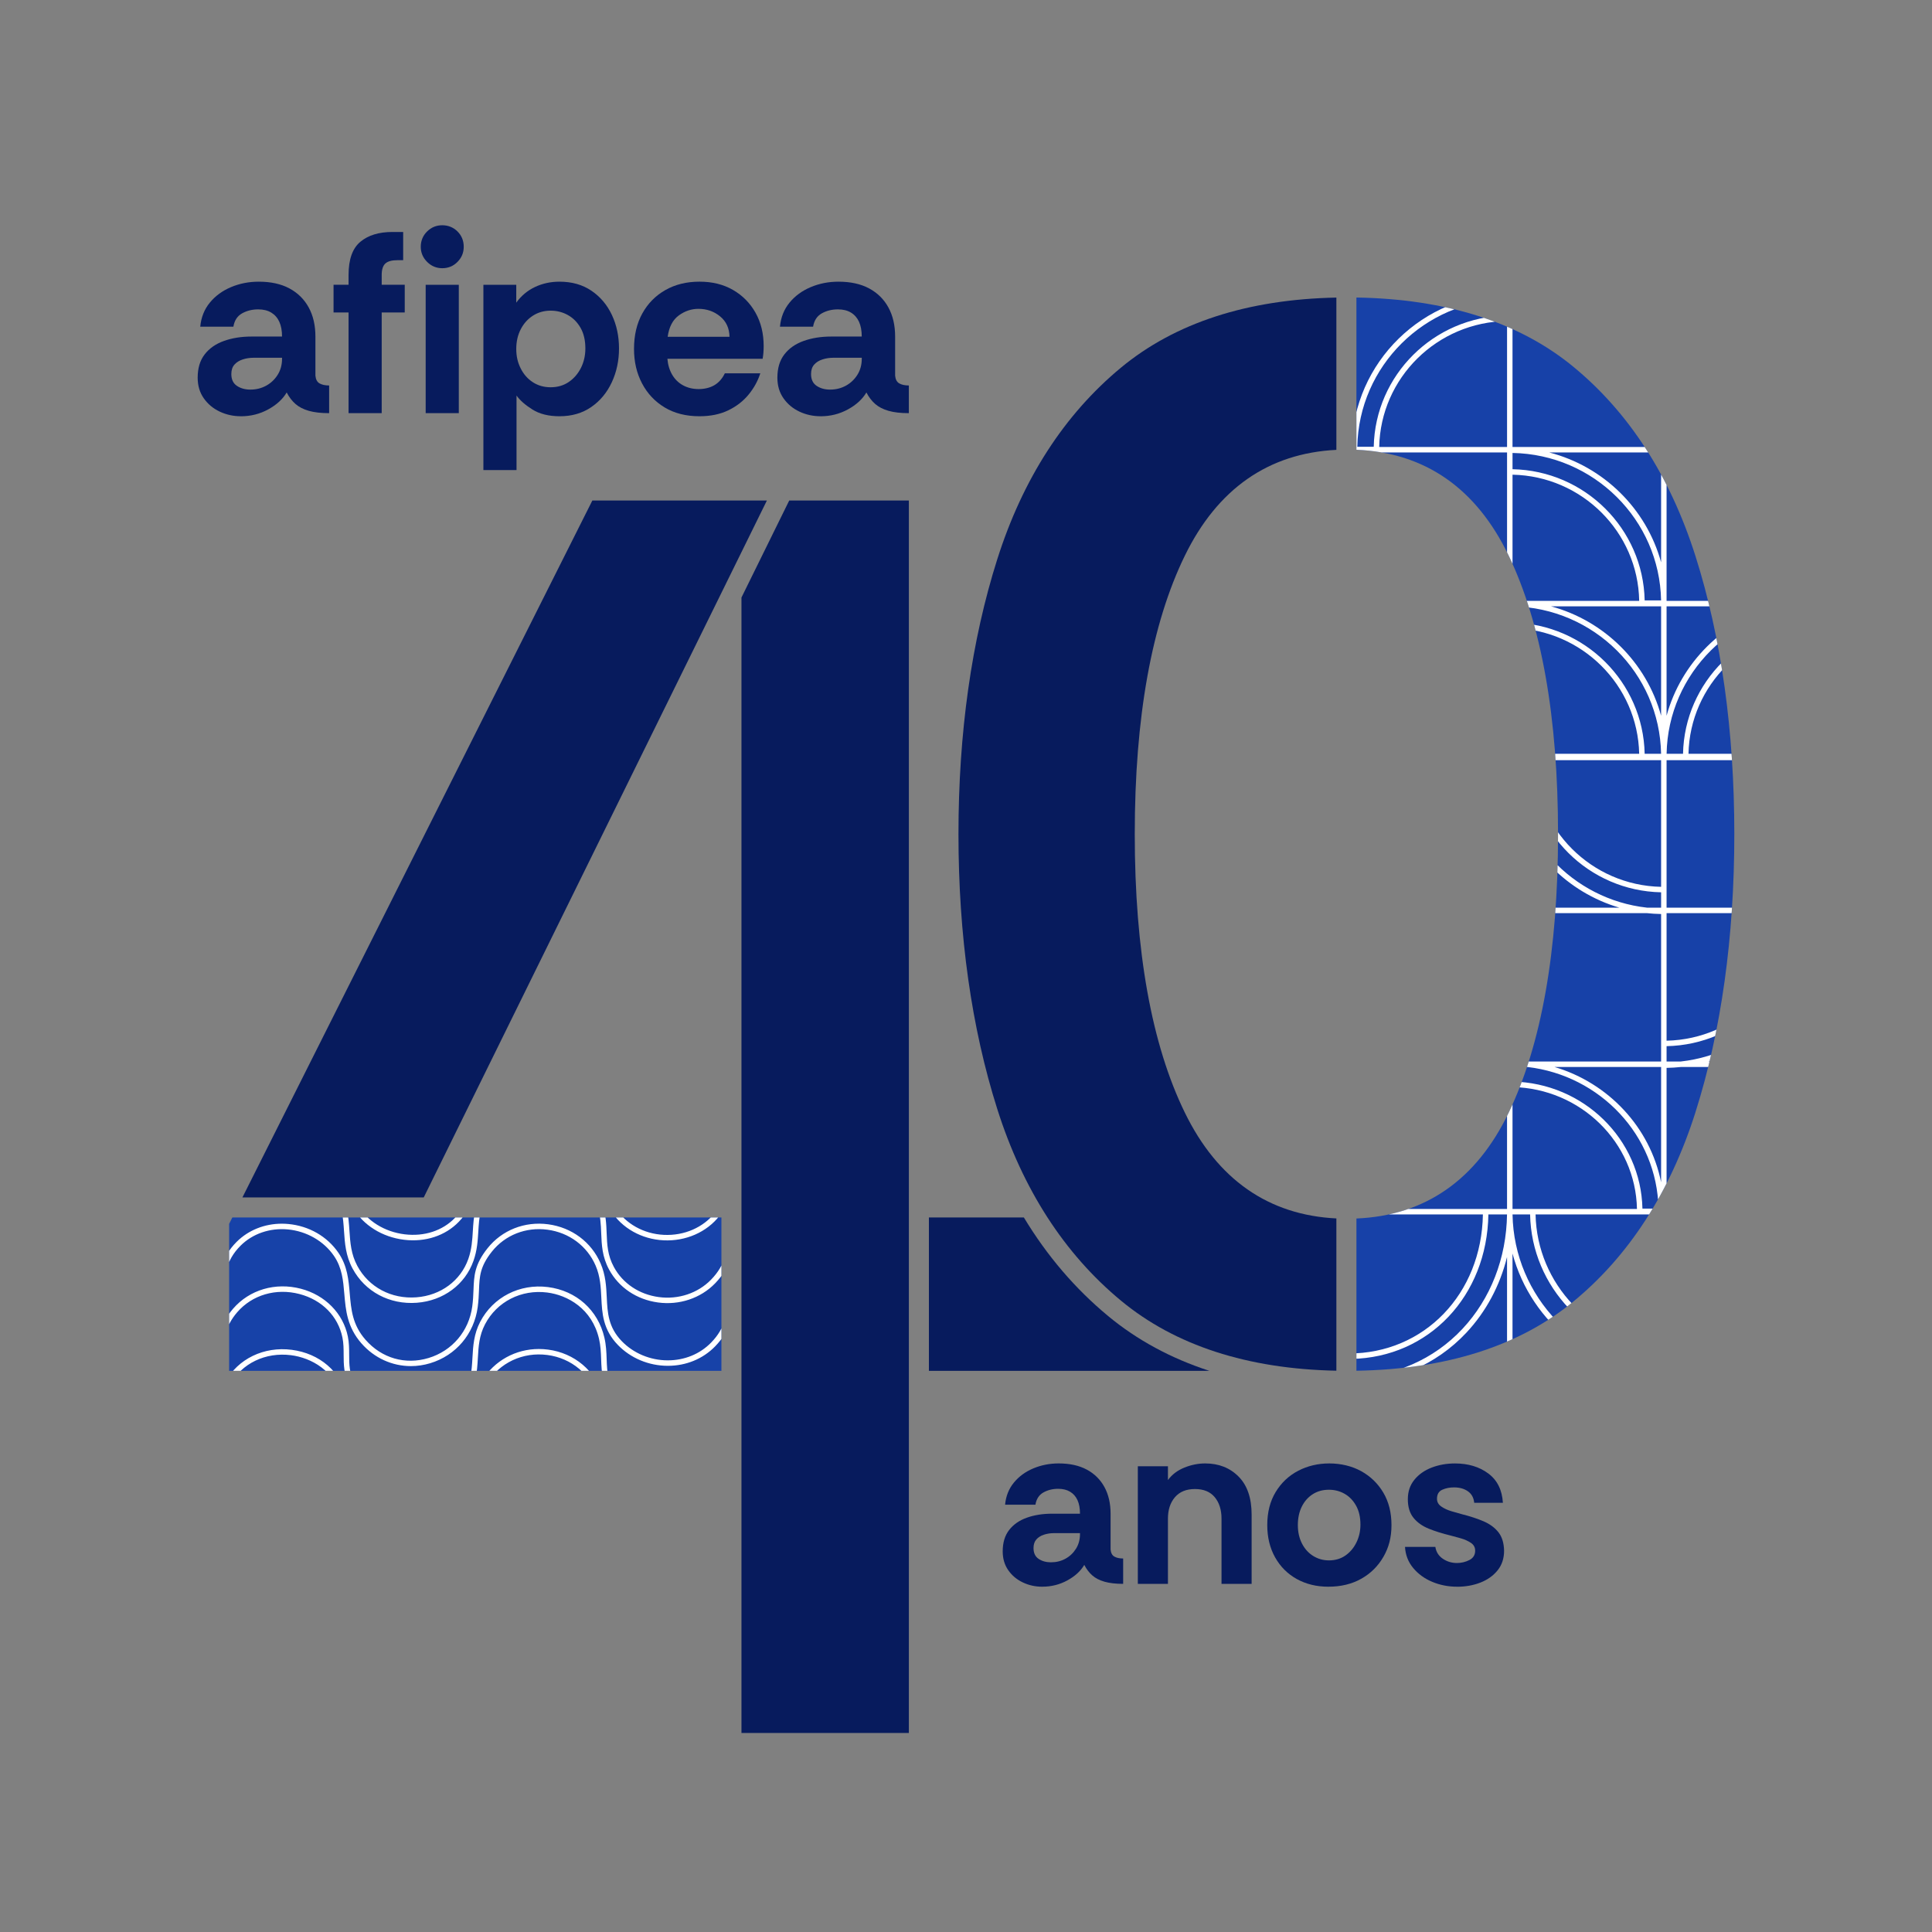
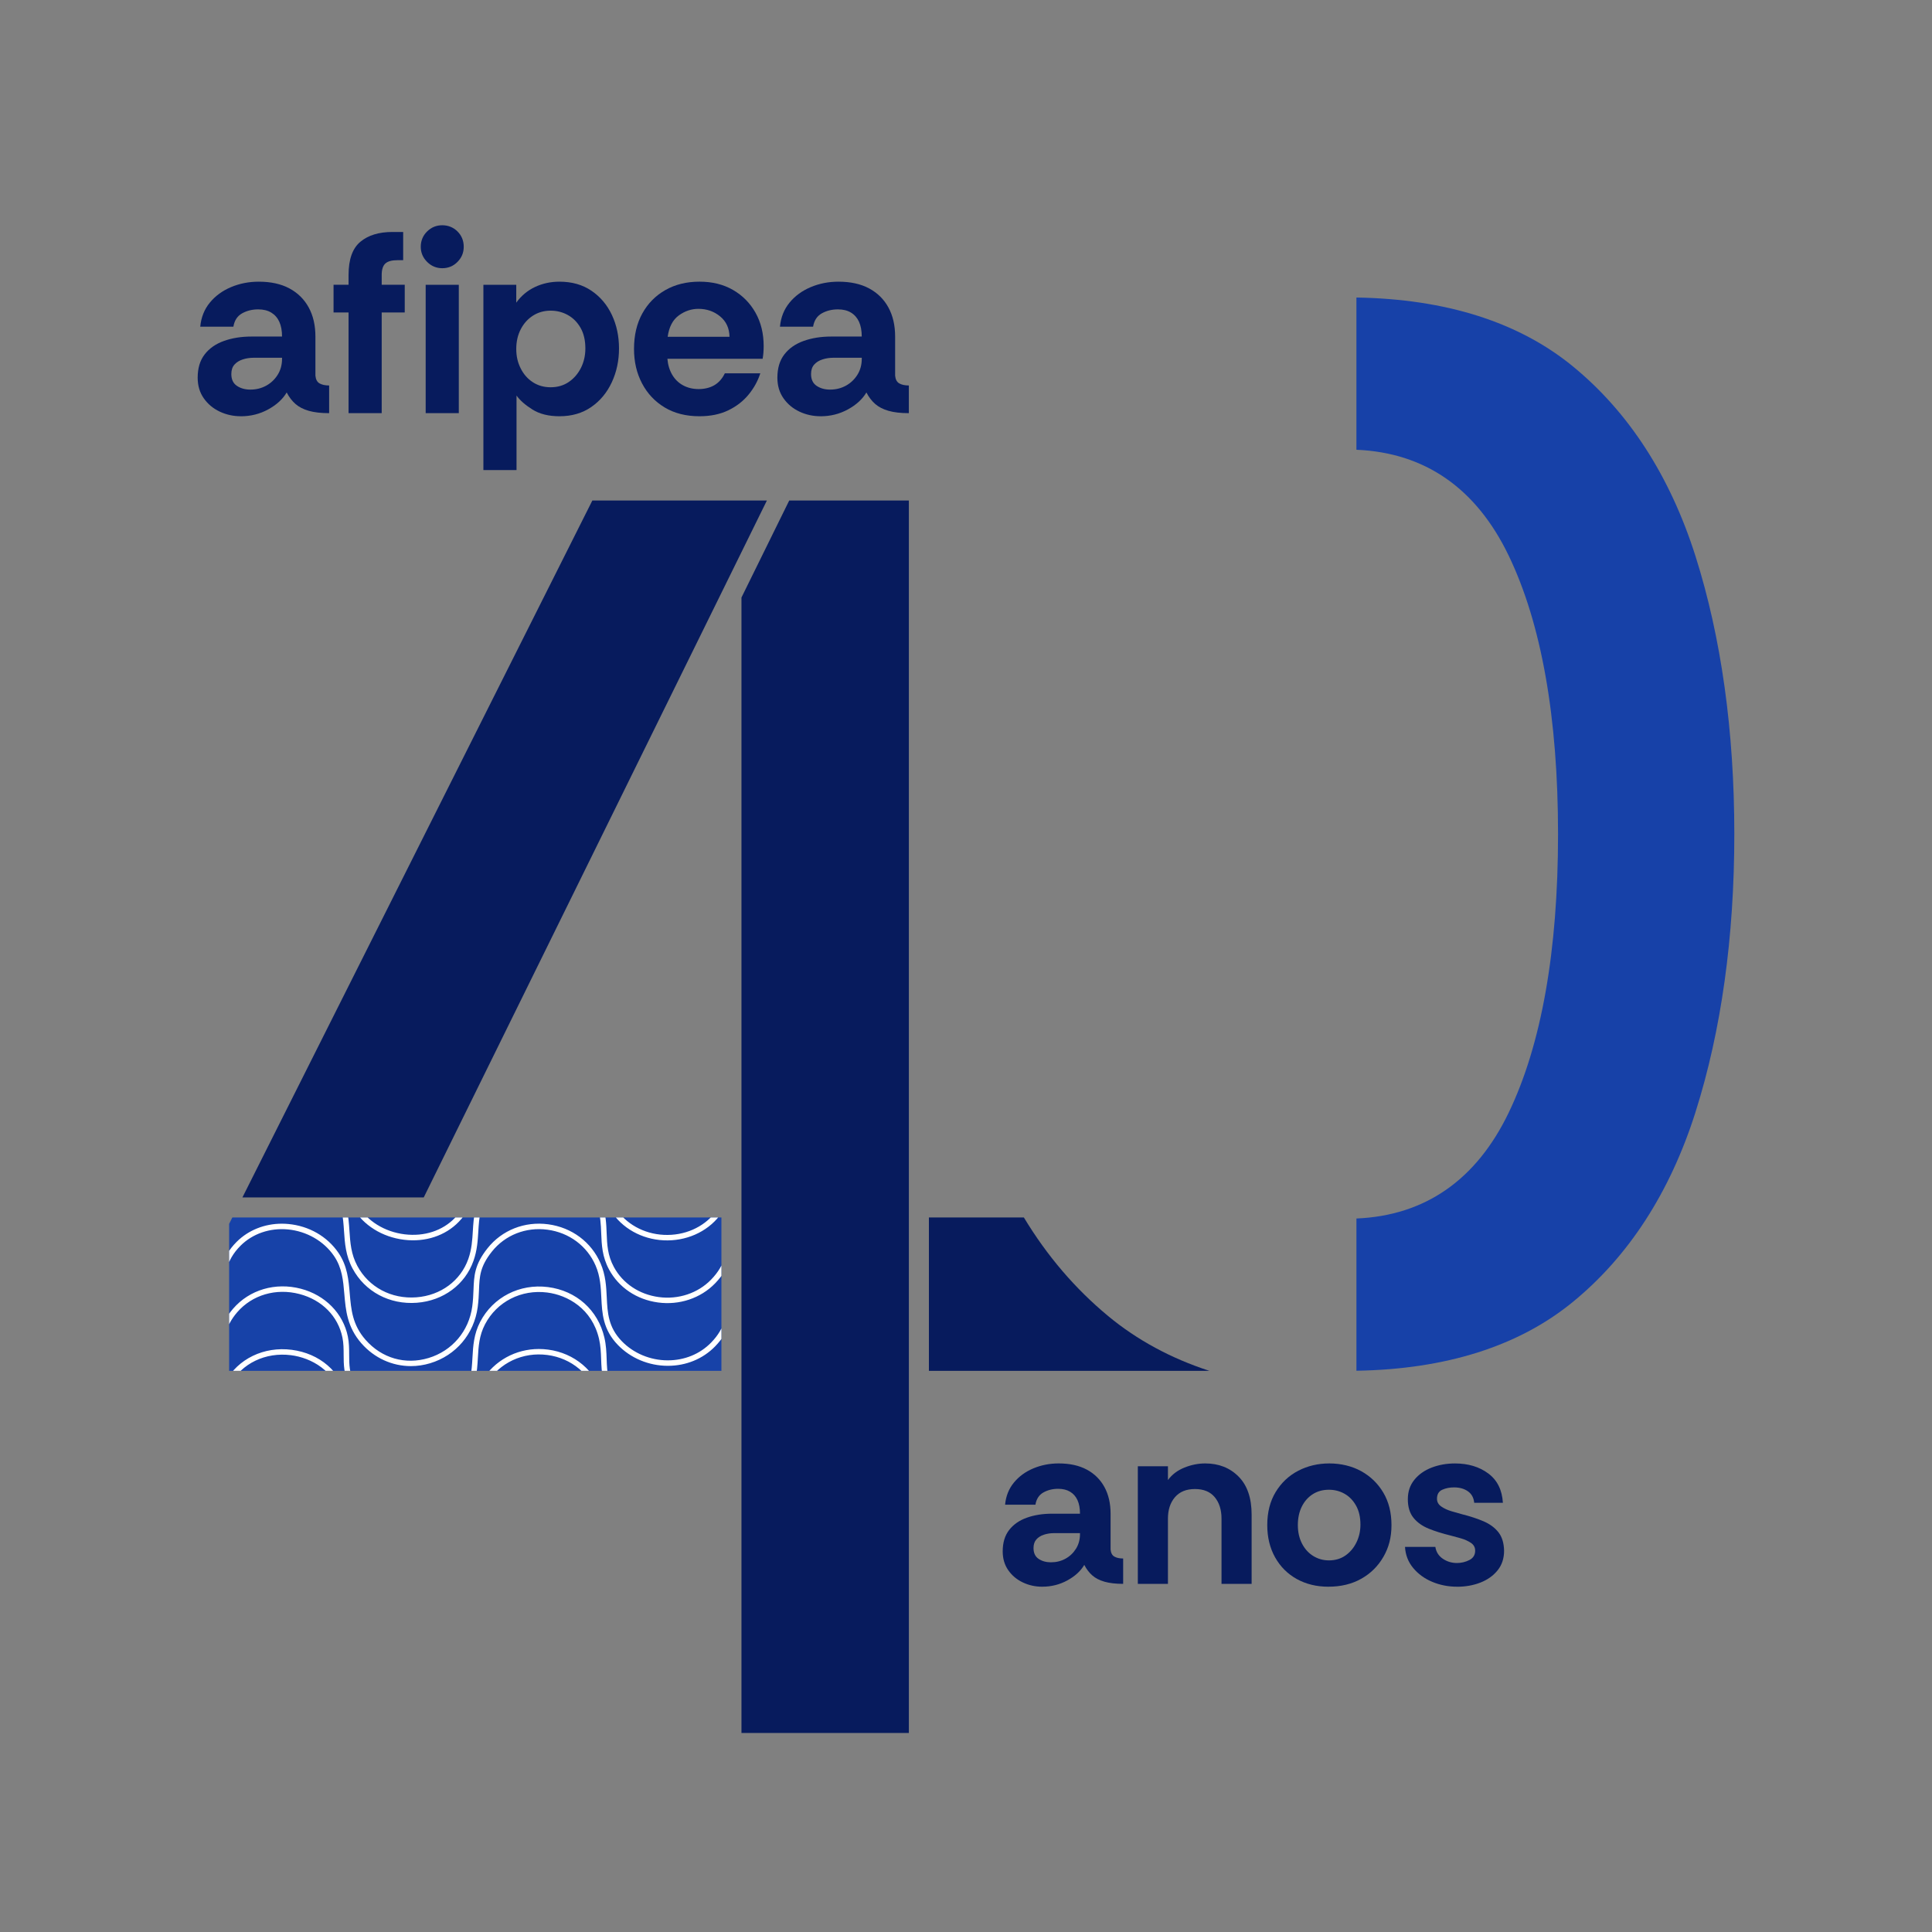
<svg xmlns="http://www.w3.org/2000/svg" id="Camada_1" data-name="Camada 1" viewBox="0 0 2000 2000">
  <rect x="0" y="0" width="2000" height="2000" fill="#808080" stroke="none" />
  <defs>
    <style>
      .cls-1 {
        clip-path: url(#clippath-1);
      }

      .cls-2 {
        fill: #1742a8;
      }

      .cls-3 {
        fill: #fff;
      }

      .cls-4 {
        fill: #071b5d;
      }

      .cls-5 {
        clip-path: url(#clippath);
      }

      .cls-6 {
        fill: #1741a8;
      }
    </style>
    <clipPath id="clippath">
      <path class="cls-6" d="M1755.2,1151.15c26.65-84.06,40.16-180.84,40.16-287.66s-13.51-203.57-40.16-287.66c-26.37-83.1-69.18-149.31-127.22-196.78-55.86-45.64-131.13-69.53-223.82-71.06v157.6c71.05,3.01,124.06,39.86,157.66,109.64,33.88,70.44,51.06,167.42,51.06,288.26s-17.18,217.85-51.05,288.26c-33.59,69.78-86.6,106.63-157.66,109.64v157.6c92.8-1.55,168.02-25.44,223.83-71.05,58.05-47.45,100.85-113.65,127.22-196.78Z" />
    </clipPath>
    <clipPath id="clippath-1">
      <polygon class="cls-2" points="240.52 1260.33 237.19 1266.97 237.19 1419.07 746.81 1419.07 746.81 1260.33 240.52 1260.33" />
    </clipPath>
  </defs>
  <g>
    <g>
      <path class="cls-6" d="M1755.2,1151.15c26.65-84.06,40.16-180.84,40.16-287.66s-13.51-203.57-40.16-287.66c-26.37-83.1-69.18-149.31-127.22-196.78-55.86-45.64-131.13-69.53-223.82-71.06v157.6c71.05,3.01,124.06,39.86,157.66,109.64,33.88,70.44,51.06,167.42,51.06,288.26s-17.18,217.85-51.05,288.26c-33.59,69.78-86.6,106.63-157.66,109.64v157.6c92.8-1.55,168.02-25.44,223.83-71.05,58.05-47.45,100.85-113.65,127.22-196.78Z" />
      <g class="cls-5">
-         <path class="cls-3" d="M2193.53,1251.51h-149.35V307.25h-5.66v155.48h-153.82v-155.48h-5.66v115.63c-18.73-68.45-81.86-118.94-156.65-118.94h-2.83v158.8h-153.82v-155.48h-1.22v-3.07h-2.83c-88.62,0-160.87,70.89-162.27,158.55h-152.64v-155.48h-5.66v1113.98h5.66v-316.69h313.3v146.97h-163.95v5.66h138.96c-1.33,82.27-60.62,143.95-138.96,143.95h-2.83v30.43h2.83c47.17,0,90.44-18.46,121.84-51.97,20.43-21.81,34.77-48.73,42.11-78.35v120h5.66v-123.6c19.32,72.47,85.92,126.04,164.9,126.04h2.83v-29.31h-2.83c-1.82,0-3.62-.05-5.42-.11v-137.08h153.82v164.06h5.66v-164.06h153.82v164.06h5.66v-164.06h149.35v-5.66ZM1719.57,1105.5v118.42c-11.37-56.86-54.39-102.76-110.33-119.38h110.33v.97ZM1246.8,627.67h271.11c-66.89,19.31-116.08,80.31-117.02,152.65h-154.09v-152.65ZM2038.53,939.6h-153.82v-152.65h153.82v152.65ZM1725.23,939.6v-152.65h153.82v152.65h-153.82ZM1565.75,650.19c71.63,1.48,129.62,59.03,131.13,130.13h-131.13v-130.13ZM1747.92,780.32c1.5-71.1,59.49-128.65,131.13-130.13v130.13h-131.13ZM1884.71,650.16v-22.49h131.13c-1.5,71.1-59.49,128.65-131.13,130.13v-107.64ZM1879.05,644.53c-74.76,1.48-135.29,61.58-136.79,135.8h-17c1.51-83.5,69.67-151.14,153.79-152.63v16.83ZM1702.55,780.32c-1.51-74.14-61.91-134.18-136.55-135.79v-16.83c84.01,1.61,152.04,69.2,153.55,152.62h-17ZM1560.1,916.59c-71.36-1.6-129.13-58.85-130.88-129.64h130.88v129.64ZM1719.57,786.95v131.1c-71.96-1.49-130.15-59.55-131.14-131.1h131.14ZM1884.71,763.47c74.76-1.48,135.29-61.58,136.79-135.8h17c-1.51,83.5-69.67,151.14-153.79,152.63v-16.83ZM1884.71,622.01v-130.61c71.8,1.48,129.88,59.29,131.13,130.61h-131.13ZM1725.23,740.95v-113.28h113.99c-55.32,14.98-98.96,58.34-113.99,113.28ZM1719.57,627.67v113.28c-15.03-54.94-58.67-98.31-113.99-113.28h113.99ZM1560.1,650.16v130.16h-130.9c1.12-71.35,59.13-129.24,130.9-130.85v.69ZM1423.56,786.95c1.76,73.91,62.05,133.7,136.54,135.3v16.83c-83.85-1.61-151.77-68.94-153.54-152.14h17ZM1565.75,916.63v-89.35c14.72,53.81,56.88,96.51,110.57,112.32h-110.33v-22.97h-.24ZM1565.78,787.91h17c1.51,74.22,62.04,134.31,136.79,135.8v15.89h-14.61c-77.27-8.53-137.76-73.08-139.18-151.69ZM1725.23,946.23v-.97h131.15c-.48,71.98-58.87,130.57-131.15,132.06v-131.1ZM2038.53,780.32h-113.99c55.32-14.98,98.96-58.34,113.99-113.28v113.28ZM2021.5,621.53c-1.51-74.22-62.04-134.31-136.79-135.8v-16.83c84.13,1.48,152.28,69.13,153.79,152.63h-17ZM1879.05,468.39v153.62h-153.82v-153.62h153.82ZM1566,622.01v-.72h-.24v-129.89c71.8,1.48,129.88,59.29,131.13,130.61h-130.89ZM1702.55,621.53c-1.51-74.22-62.04-134.31-136.79-135.8v-16.83c84.13,1.48,152.28,69.13,153.79,152.63h-17ZM1560.1,627.67v16.14c-74.64,1.61-135.05,61.65-136.55,135.79h-17c1.44-79.39,63.13-144.45,141.5-151.93h12.05ZM1246.8,786.95h154.1c1.5,73.39,52.66,134.89,121.4,152.65h-275.51v-152.65ZM1246.8,945.26h313.3v153.62h-313.3v-153.62ZM1565.75,1097.86v-152.6h138.91c4.91.53,9.88.84,14.91.93v152.69h-138.16c-5.15-.58-10.38-.93-15.66-1.02ZM1725.23,1098.88v-15.89c74.76-1.48,135.29-61.58,136.79-135.8h17c-1.42,78.6-61.91,143.15-139.18,151.69h-14.61ZM1879.05,986.56v112.32h-110.57c53.7-15.81,95.85-58.51,110.57-112.32ZM1884.71,945.26h153.82v153.62h-153.82v-153.62ZM2038.53,582.16c-15.19-55.54-59.61-99.25-115.79-113.77h115.79v113.77ZM1879.02,462.25h-17c-1.51-74.22-62.04-134.31-136.79-135.8v-16.83c84.13,1.48,152.28,69.13,153.79,152.63ZM1725.23,332.12c71.8,1.48,129.88,59.29,131.13,130.61h-131.13v-130.61ZM1719.57,582.16c-15.19-55.54-59.61-99.25-115.79-113.77h115.79v113.77ZM1558.88,309.86v16.83c-74.76,1.48-135.29,61.58-136.79,135.8h-17c1.51-83.5,69.67-151.14,153.79-152.63ZM1560.1,332.35v130.39h-132.35c1.38-71.61,60.07-129.53,132.35-130.39ZM1560.1,468.39v152.93c-4.13.08-8.21.31-12.26.69h-301.04v-153.62h313.3ZM1581.19,1104.54c75.38,8.74,134.23,70.93,135.67,146.58h-16.62c-1.53-71.86-61.02-130.03-134.49-131.49v-15.09h15.44ZM1565.75,1125.3c70.48,1.46,127.51,57.3,128.83,126.21h-128.83v-126.21ZM1513.85,1375.71c-29.69,31.69-70.39,49.43-114.88,50.16v-19.12c80.16-1.46,140.48-65.08,141.8-149.58h19.3c-.65,45.36-17.01,87.36-46.22,118.54ZM1565.78,1257.17h18.17c1.45,75.34,60.81,136.86,135.62,142.43v18.05c-84.84-5.61-152.33-75.21-153.8-160.48ZM1727.83,1399.99v18c-.87-.01-1.73-.05-2.6-.08v-18c.86.03,1.73.06,2.6.08ZM1719.57,1393.93c-71.69-5.56-128.51-64.54-129.96-136.76h129.96v136.76ZM1725.23,1251.51v-146.04c5.03-.09,10-.4,14.91-.93h138.91v146.97h-153.82ZM1884.71,1251.51v-146.97h153.82v146.97h-153.82Z" />
-       </g>
+         </g>
    </g>
-     <path class="cls-4" d="M1032.36,578.96c-26.65,84.01-40.16,179.74-40.16,284.53s13.51,200.55,40.16,284.53c26.35,83.14,69.43,149.88,128.05,198.39,55.99,46.35,130.97,70.73,223,72.54v-157.64c-70.31-3.48-123.05-40.28-156.85-109.5-34.41-70.39-51.86-167.39-51.86-288.31s17.45-217.9,51.86-288.31c33.82-69.22,86.55-106.02,156.85-109.5v-157.64c-92.03,1.81-167.01,26.19-223,72.54-58.61,48.5-101.69,115.24-128.05,198.39Z" />
    <g>
      <polygon class="cls-2" points="240.52 1260.33 237.19 1266.97 237.19 1419.07 746.81 1419.07 746.81 1260.33 240.52 1260.33" />
      <g class="cls-1">
        <g>
          <path class="cls-3" d="M1314.73,1084.21c-27.31,18.68-28.72,39.71-30.09,60.06-.82,12.18-1.66,24.78-8.25,36.89-10.03,18.47-28.07,30.14-49.47,32.04-21.51,1.9-42.21-6.8-55.39-23.29-11.78-14.73-12.25-26.22-12.8-39.51-.33-7.92-.67-16.11-3.23-25.89-9.65-36.84-41.98-52.52-69.77-51.79-32.86.91-58.19,21.69-64.54,52.93-1.29,6.36-1.23,12.26-1.17,17.97.05,4.52.09,8.79-.5,13.19-5.16,38.27-34.83,54.33-58.67,56.45-23.04,2.06-53.94-7.88-65.12-42.62-2.95-9.18-3.01-16.53-3.07-24.31-.04-4.91-.08-9.98-.86-15.64-3.77-27.24-23.34-48.59-51.05-55.72-27.96-7.19-55.69,2.21-72.35,24.53-12.08,16.19-13.38,32.32-14.63,47.92-1.02,12.65-1.98,24.6-8.65,35.96-8.93,15.22-24.34,25.85-42.28,29.18-18.62,3.45-37.58-1.19-52.03-12.72-20.04-16-21.36-33.32-22.76-51.66-1.07-14.04-2.17-28.55-11.4-43.29-14.88-23.78-43.13-35.78-71.97-30.57-27.95,5.05-48.7,24.72-54.15,51.33-1.42,6.93-1.29,13.43-1.16,19.71.1,4.98.2,9.68-.44,14.5-4.58,34.7-32.88,50.22-55.72,52.96-22.6,2.71-53.5-5.71-66.19-38.41-4.34-11.19-4.93-21.57-5.5-31.62-.94-16.64-1.83-32.37-18.55-49.63-13.57-14.01-32.84-21.53-52.8-20.65-20.05.89-38.61,10.13-50.93,25.35-11.97,14.79-13.37,31.17-14.73,47.02-1.78,20.86-3.47,40.56-27.81,57.56-18.11,12.65-41.21,14.84-61.77,5.86-20.22-8.83-34.07-26.97-37.05-48.53-.6-4.35-.54-8.72-.48-13.35.07-4.91.14-9.99-.62-15.22-5.67-38.89-37.74-57.14-67-57.96-28.93-.8-61.58,15.27-69.28,53.03-1.46,7.14-1.5,13.47-1.55,19.59-.04,4.73-.07,9.19-.73,13.91-3.59,25.92-21.83,45.86-47.62,52.05-26.12,6.27-51.72-3.31-66.81-24.98-9.67-13.88-10.86-28.68-12.02-42.99-1.11-13.7-2.25-27.87-10.86-40.77-12.04-18.04-31.66-29.13-53.83-30.44-22.07-1.31-42.8,7.38-56.83,23.82-14.02,16.42-14.94,32.21-15.84,47.47-.65,11.06-1.32,22.5-6.89,34.63-7.58,16.5-21.74,28.06-39.89,32.57-20.91,5.19-43.73.38-61.04-12.88l-4.55-3.48v72.47l1.26.84c24.89,16.52,52.51,20.09,75.78,9.81,21.82-9.64,36.73-30.78,40.92-58,1.01-6.57,1.01-11.85,1.01-16.51,0-8.85,0-15.85,6.6-28.01,12.15-22.35,36.03-34.48,62.31-31.65,25.89,2.78,46.3,19.37,53.28,43.3,2.54,8.7,2.94,16.84,3.33,24.72.64,12.94,1.3,26.32,11.42,41.71,15.39,23.39,43.83,34.77,72.47,29.01,27.38-5.51,47.45-25.3,52.38-51.65,1.18-6.31,1.15-12.11,1.13-17.72-.02-4.57-.04-8.89.57-13.36,5.15-38.12,34.81-54.12,58.65-56.23,23.1-2.05,54.01,7.83,65.14,42.41,3.17,9.85,3.69,19.25,4.2,28.34.96,17.22,1.87,33.48,19.45,50.67,12.83,12.54,29.85,19.26,47.66,19.26,5.71,0,11.5-.69,17.26-2.1,23.7-5.82,42.22-22.69,49.54-45.14,3.22-9.87,3.77-19.34,4.31-28.49.75-12.77,1.45-24.83,9.23-37.07,10.42-16.38,28.21-26.54,48.83-27.89,20.62-1.34,40.44,6.77,52.93,21.71,12.65,15.12,13.53,29.93,14.46,45.62.77,12.91,1.56,26.25,9.35,39.6,10.47,17.93,30.21,30.26,52.81,32.99,21.98,2.66,42.6-4.11,56.58-18.57,16.94-17.52,18.33-35.13,19.67-52.16.94-11.92,1.91-24.24,8.33-36.6,11.15-21.44,33.75-33.92,58.98-32.54,25.29,1.38,46.42,16.16,55.13,38.59,4.04,10.4,4.65,20.81,5.25,30.88.78,13.25,1.59,26.95,10.16,40.42,11.46,18.01,31.83,29.43,54.5,30.54,22.92,1.13,44.6-8.34,57.9-25.33,12.13-15.49,13.24-30.91,14.32-45.81.8-11.14,1.63-22.66,7-34.59,9.32-20.73,30.65-34.01,55.66-34.65,24.89-.64,46.86,11.56,57.25,31.83,6.3,12.3,6.49,20.97,6.7,31.03.11,5.03.22,10.22,1.05,16.36,5.32,39.3,36.48,58.91,65,60.91,27.75,1.94,60.27-12.31,70.46-48.52,2.61-9.27,2.86-17.77,3.1-25.99.3-10.2.59-19.84,5.31-30.27,9.03-19.91,28.2-33.06,51.28-35.17,23.31-2.14,45.65,7.81,58.28,25.94,9.67,13.89,10.87,28.66,12.03,42.95,1.11,13.69,2.26,27.84,10.85,40.81,11.98,18.08,31.54,29.22,53.66,30.56,22.13,1.35,42.89-7.38,57.01-23.93,14.08-16.5,14.98-32.25,15.85-47.49.6-10.44,1.21-21.24,6.03-32.61,7.3-17.25,21.75-29.43,40.68-34.3,21.26-5.47,44.09-.77,61.08,12.58l4.58,3.6v-72.65l-1.38-.82c-32.58-19.45-61.47-20.85-85.86-4.16ZM1396.32,1150.48c-17.77-11.87-40.32-15.72-61.41-10.29-20.68,5.33-36.48,18.67-44.48,37.58-5.2,12.28-5.84,23.57-6.47,34.5-.85,14.96-1.66,29.08-14.51,44.14-12.96,15.19-32.04,23.2-52.36,21.96-20.33-1.23-38.3-11.45-49.29-28.04-7.79-11.75-8.83-24.57-9.93-38.14-1.22-15.04-2.48-30.58-13.02-45.72-13.79-19.8-38.09-30.65-63.44-28.35-25.13,2.3-46.04,16.68-55.92,38.47-5.2,11.46-5.51,22.12-5.82,32.44-.23,7.88-.47,16.02-2.89,24.62-9.33,33.15-39.19,46.19-64.61,44.41-24.32-1.7-54.57-17.4-59.79-56.02-.79-5.82-.89-10.85-1-15.72-.22-10.3-.43-20.03-7.32-33.49-11.39-22.22-35.34-35.59-62.43-34.91-27.21.7-50.46,15.25-60.68,37.99-5.78,12.85-6.64,24.88-7.48,36.51-1.06,14.71-2.06,28.6-13.13,42.73-12.17,15.54-32.02,24.21-53.17,23.17-20.84-1.02-39.54-11.46-50.01-27.93-7.78-12.23-8.51-24.61-9.29-37.72-.62-10.51-1.26-21.37-5.62-32.6-9.52-24.52-32.55-40.69-60.09-42.19-27.42-1.51-52.12,12.13-64.31,35.58-6.96,13.38-7.97,26.28-8.95,38.76-1.32,16.77-2.56,32.62-18.09,48.67-12.73,13.17-31.63,19.32-51.83,16.88-20.85-2.52-39.02-13.81-48.6-30.22-7.11-12.18-7.83-24.27-8.59-37.08-.94-15.91-1.92-32.36-15.77-48.91-13.65-16.32-35.17-25.18-57.64-23.72-22.43,1.46-41.83,12.58-53.23,30.5-8.57,13.48-9.35,26.84-10.11,39.77-.51,8.79-1.05,17.89-4.04,27.06-6.71,20.57-23.73,36.05-45.51,41.4-21.79,5.35-44.07-.52-59.61-15.71-16.02-15.65-16.83-30.15-17.76-46.94-.53-9.45-1.07-19.21-4.46-29.76-10.52-32.68-39.1-46.58-64.82-46.58-2.09,0-4.17.09-6.21.27-27.96,2.48-58.52,22.34-63.75,61.11-.66,4.86-.64,9.58-.62,14.14.02,5.35.04,10.87-1.04,16.66-4.49,24.03-22.86,42.1-47.93,47.14-26.35,5.31-52.51-5.12-66.62-26.57-9.28-14.1-9.87-26.14-10.5-38.88-.4-8.2-.82-16.68-3.55-26.02-7.63-26.17-29.9-44.3-58.11-47.34-28.6-3.08-54.61,10.17-67.88,34.58-7.3,13.43-7.3,21.44-7.29,30.72,0,4.67,0,9.5-.94,15.64-3.94,25.65-17.3,44.71-37.61,53.68-21.08,9.32-46.19,6.2-69.1-8.52v-58.21c18.01,11.82,40.53,15.8,61.3,10.65,19.85-4.93,35.36-17.61,43.67-35.7,6.02-13.1,6.72-25.08,7.4-36.67.88-14.99,1.71-29.15,14.49-44.13,12.87-15.08,31.9-23.04,52.2-21.84,20.39,1.2,38.41,11.39,49.46,27.93,7.8,11.68,8.83,24.51,9.93,38.09,1.22,15.06,2.48,30.63,13.02,45.77,16.45,23.63,44.35,34.06,72.77,27.24,28.1-6.74,47.99-28.5,51.91-56.78.7-5.08.74-9.94.78-14.64.05-5.85.09-11.91,1.44-18.51,7.05-34.54,37-49.24,63.57-48.5,26.9.76,56.37,17.48,61.57,53.12.7,4.78.63,9.64.57,14.33-.07,4.64-.13,9.43.53,14.2,3.25,23.53,18.35,43.32,40.39,52.94,22.39,9.78,47.54,7.38,67.28-6.41,26.51-18.52,28.38-40.48,30.2-61.71,1.34-15.68,2.61-30.5,13.49-43.94,11.3-13.96,28.35-22.44,46.78-23.26,18.38-.82,36.05,6.08,48.49,18.93,15.25,15.75,16.05,29.78,16.97,46.02.59,10.48,1.21,21.32,5.88,33.34,11.41,29.39,39.74,45.86,72.15,41.98,26.82-3.22,55.97-22.36,60.66-57.84.69-5.24.59-10.38.49-15.35-.12-5.98-.25-12.15,1.04-18.46,4.97-24.29,23.98-42.26,49.61-46.89,26.54-4.79,52.52,6.2,66.17,28.01,8.49,13.56,9.54,27.36,10.55,40.71,1.43,18.74,2.9,38.12,24.87,55.65,15.74,12.56,36.37,17.61,56.59,13.86,19.56-3.63,36.37-15.25,46.13-31.88,7.32-12.48,8.38-25.64,9.4-38.37,1.19-14.8,2.42-30.11,13.53-44.99,15.26-20.45,40.71-29.04,66.4-22.43,25.45,6.54,43.4,26.09,46.86,51.02.73,5.29.77,10.18.81,14.9.06,7.87.12,16,3.34,26,10.04,31.2,37.9,49.47,71.01,46.53,27.96-2.49,58.53-22.41,63.78-61.33.65-4.81.6-9.48.55-14.01-.06-5.66-.12-11.01,1.06-16.78,7.06-34.71,36.28-47.77,59.16-48.4,23.59-.65,54.66,11.4,64.14,47.56,2.41,9.19,2.74,17.07,3.05,24.69.57,13.69,1.1,26.63,14.03,42.81,14.37,17.97,36.93,27.47,60.31,25.4,22.98-2.03,43.15-15.11,53.95-34.97,7.17-13.2,8.06-26.42,8.92-39.21,1.33-19.87,2.6-38.64,27.63-55.77,22.08-15.1,48.44-13.91,78.39,3.54v58.06Z" />
-           <path class="cls-3" d="M1328.62,1336.29c-24.24,9.36-40.92,31.16-44.61,58.32-.65,4.82-.6,9.5-.55,14.03.06,5.66.12,11-1.05,16.76-4.28,21.04-18.93,37.11-40.19,44.09-22.82,7.49-47.72,2.43-64.98-13.2-16.47-14.91-17.53-30.28-18.76-48.09-.72-10.41-1.47-21.18-5.5-32.46-8.71-24.33-30.62-40.99-57.2-43.48-27.77-2.6-53.57,10.3-67.28,33.67-7.6,12.96-8.27,25.56-8.91,37.76-.46,8.78-.95,17.86-4.01,27.19-7.19,21.85-26.43,37.7-50.22,41.35-24.06,3.69-46.58-5.49-60.26-24.56-10.56-14.72-11.61-28.69-12.72-43.49-1.12-14.88-2.27-30.26-14.17-45.42-18.02-22.96-44.76-32.42-71.52-25.31-28.11,7.46-48.36,31.06-52.86,61.57-.98,6.67-1.2,12.55-1.41,18.23-.54,14.53-.97,26.01-14.79,40.33-16.24,16.81-40.86,23.34-64.25,17.04-21.82-5.87-37.96-21.98-43.17-43.09-1.73-7-1.97-13.67-2.22-20.73-.25-7.03-.51-14.3-2.33-22.11-6.63-28.53-29.03-48.58-58.46-52.32-29.26-3.71-56.78,10.4-70.1,35.95-6.64,12.74-7.34,25.07-8.02,37-.82,14.5-1.6,28.19-12.57,42.53-15.94,20.84-41.37,29.75-66.38,23.27-25.66-6.66-44.03-27.32-47.93-53.93-.73-5-.75-9.81-.76-14.89-.02-6.02-.03-12.25-1.36-18.75-4.87-23.94-23.51-42.89-48.65-49.46-26.33-6.88-53.19,1.03-70.12,20.64-14.36,16.64-15.36,31.66-16.42,47.57-.64,9.58-1.3,19.48-5.12,30.13-8.04,22.43-27.13,37.43-51.08,40.11-24.99,2.8-48.79-8.5-62.16-29.48-7.66-12.03-8.46-24.19-9.3-37.06-1.06-16.09-2.15-32.72-16.5-50.25-17.23-21.05-43.3-29.24-69.72-21.92-27.31,7.57-47.58,30.42-51.66,58.23-1.06,7.22-1.23,13.32-1.39,18.7-.37,12.82-.64,22.08-12.11,37.09-14.78,19.33-38.76,28.54-62.6,24.01-23.68-4.49-41.71-20.85-48.24-43.76-2.57-9.01-3.21-17.86-3.83-26.42-1.23-16.98-2.39-33.01-17.29-49.11-13.78-14.89-33.62-22.54-54.41-21.02-21.63,1.59-41.71,13.02-53.72,30.58-9.99,14.6-10.17,24.77-10.37,36.54-.09,4.95-.17,10.06-.99,16.04-3.46,25.52-19.05,45.87-41.69,54.44-22.21,8.41-46.87,3.59-65.98-12.9l-4.68-4.04v72.72l1.01.85c21.02,17.66,48.07,22.6,72.34,13.23,24.24-9.36,40.92-31.16,44.61-58.32.65-4.82.6-9.5.55-14.03-.06-5.66-.12-11,1.05-16.76,4.38-21.56,20.23-38.29,42.4-44.75,23.93-6.98,49.11-.63,65.72,16.57,14.09,14.59,15.15,30.36,16.27,47.06.78,11.52,1.58,23.43,6.78,35.23,9.69,21.97,30.15,36.63,54.74,39.19,25.19,2.64,49.82-8.22,64.28-28.33,11.59-16.12,11.64-26.97,11.69-39.54.02-5.44.05-11.06.94-17.8,3.29-24.89,20.34-45.01,44.48-52.51,23.94-7.44,49.24-.49,66.05,18.13,14.73,16.33,15.69,31.8,16.71,48.18.85,13.66,1.72,27.79,11.33,41.83,15.2,22.2,41.31,33.6,68.17,29.75,26.08-3.73,46.52-20.81,54.66-45.69,3.32-10.15,3.95-19.75,4.56-29.03.79-11.96,1.53-23.25,7.87-34.94,11.85-21.85,36.6-33.76,63.05-30.36,20.71,2.67,45.39,15.85,52.51,44.86,1.72,7.01,2.06,14.02,2.41,21.43.41,8.47.83,17.24,3.46,26.21,7,23.83,25.95,41.24,50.7,46.56,25.14,5.4,50.99-3.19,67.48-22.42,14.63-17.06,15.73-33.87,16.8-50.12.85-12.93,1.65-25.15,9.12-37.22,13.34-21.55,37.44-32.87,62.9-29.52,25.02,3.29,45.03,20.15,52.22,44.01,2.72,9.01,3.16,17.54,3.58,25.78.67,12.97,1.36,26.37,11.15,40.68,12.22,17.86,31.68,28.94,53.41,30.41,1.61.11,3.22.16,4.81.16,19.61,0,38.07-8.12,51.24-22.69,13.39-14.82,14.71-31.66,15.99-47.95.94-11.99,1.92-24.39,7.66-36.23,9.47-19.51,27.08-32.1,48.33-34.56,21.77-2.51,43.15,6.35,57.22,23.71,12.79,15.78,13.06,24.63,13.46,38.03.16,5.47.35,11.67,1.45,19.19,5.75,39.23,36.87,58.43,65.17,60.05,27.71,1.59,60.04-13.33,69.86-50.24,2.42-9.09,2.83-16.99,3.22-24.63.55-10.58,1.06-20.58,7.02-32.59,11.02-22.21,33.88-35.09,59.61-33.58,25.82,1.5,47.11,17.07,55.55,40.62,3.47,9.68,4.14,19.86,4.79,29.71.79,11.97,1.61,24.36,7.52,35.57,9.9,18.79,28.33,31.41,50.57,34.65,22.56,3.28,45.08-4.01,60.23-19.52,16.09-16.47,17.37-33.89,18.6-50.73.72-9.82,1.47-19.98,5.11-30.12,6.99-19.4,22.85-33.41,43.52-38.45,21.36-5.2,43.49.4,59.23,14.98l4.75,4.4v-73.02l-1.01-.85c-21.02-17.66-48.06-22.6-72.34-13.23ZM1396.32,1410.81c-16.68-12.85-38.53-17.45-59.66-12.31-22.55,5.49-39.87,20.81-47.51,42.03-3.91,10.86-4.69,21.41-5.44,31.62-1.21,16.56-2.36,32.2-17.01,47.19-13.89,14.21-34.58,20.89-55.36,17.87-20.43-2.97-37.33-14.52-46.38-31.69-5.35-10.15-6.09-21.4-6.88-33.31-.68-10.24-1.38-20.83-5.11-31.25-9.22-25.72-32.42-42.72-60.54-44.36-28.04-1.62-52.96,12.43-65.01,36.72-6.48,13.06-7.05,24.12-7.6,34.81-.38,7.35-.77,14.95-3.04,23.47-9.62,36.15-40.5,47.41-64.07,46.05-26-1.49-54.61-19.15-59.89-55.22-1.06-7.2-1.24-13.23-1.4-18.54-.41-13.5-.73-24.16-14.73-41.42-15.29-18.87-38.56-28.49-62.27-25.76-23.21,2.68-42.45,16.42-52.78,37.71-6.21,12.8-7.23,25.75-8.21,38.26-1.26,16.05-2.45,31.21-14.55,44.6-13.07,14.47-31.82,22-51.47,20.68-19.99-1.35-37.89-11.54-49.12-27.96-8.89-13-9.51-25.04-10.17-37.78-.44-8.58-.9-17.45-3.82-27.12-7.85-26.02-29.65-44.41-56.9-47.99-3.22-.42-6.41-.63-9.57-.63-24.05,0-46.04,12.03-58.88,32.78-8.21,13.27-9.1,26.77-9.96,39.83-1.05,16.04-2.04,31.19-15.44,46.81-15.14,17.65-38.89,25.54-62,20.57-22.69-4.88-40.05-20.81-46.45-42.62-2.44-8.33-2.85-16.75-3.24-24.89-.35-7.36-.72-14.97-2.57-22.51-6.53-26.59-28.49-45.42-57.29-49.13-28.79-3.71-55.77,9.35-68.75,33.27-6.93,12.78-7.75,25.23-8.54,37.27-.59,8.93-1.19,18.17-4.29,27.65-7.45,22.78-26.18,38.43-50.08,41.85-24.71,3.54-48.73-6.95-62.7-27.35-8.73-12.74-9.52-25.49-10.35-38.98-1.03-16.63-2.1-33.82-18.16-51.62-18.3-20.28-45.86-27.84-71.93-19.75-26.28,8.16-44.83,30.07-48.42,57.17-.94,7.1-.97,13.17-.99,18.52-.05,12.08-.09,21.61-10.63,36.26-13.48,18.74-35.59,28.45-59.09,26-22.55-2.36-41.3-15.76-50.15-35.85-4.8-10.89-5.57-22.3-6.31-33.33-1.14-16.98-2.32-34.54-17.85-50.61-18.07-18.72-45.43-25.64-71.38-18.07-24.22,7.06-41.55,25.4-46.36,49.05-1.29,6.35-1.23,12.25-1.17,17.95.05,4.53.1,8.8-.5,13.21-3.41,25.08-18.75,45.2-41.04,53.8-21.94,8.48-46.39,4.18-65.65-11.45v-58c19.97,14.81,44.61,18.64,67.01,10.16,24.61-9.32,41.55-31.37,45.3-58.98.86-6.31.95-11.83,1.04-16.7.2-11.31.35-20.25,9.38-33.45,11.04-16.15,29.53-26.66,49.46-28.13,19.09-1.39,37.24,5.6,49.84,19.22,13.55,14.64,14.64,29.72,15.8,45.68.64,8.85,1.3,17.99,4.03,27.56,7.02,24.64,27.19,42.94,52.63,47.77,25.96,4.92,52.07-5.09,68.15-26.14,12.58-16.46,12.89-27.01,13.27-40.37.16-5.48.32-11.15,1.33-18.04,3.81-25.99,22.03-46.53,47.57-53.6,24.21-6.71,48.07.79,63.84,20.05,13.21,16.13,14.24,31.84,15.23,47.04.85,13.02,1.73,26.48,10.18,39.73,14.54,22.82,40.43,35.1,67.56,32.06,26.14-2.93,46.99-19.31,55.78-43.82,4.08-11.4,4.77-21.7,5.44-31.67,1-14.94,1.94-29.04,15.06-44.25,15.5-17.96,40.17-25.19,64.4-18.86,23.38,6.11,40.03,22.98,44.53,45.12,1.21,5.95,1.22,11.62,1.24,17.64.01,5.06.03,10.3.82,15.7,4.23,28.9,24.2,51.35,52.11,58.59,27.24,7.07,54.94-2.63,72.29-25.31,12.03-15.72,12.89-30.94,13.73-45.65.67-11.85,1.31-23.04,7.39-34.7,12.21-23.43,37.49-36.36,64.37-32.95,21.18,2.69,46.4,16.7,53.67,47.98,1.69,7.28,1.94,14.27,2.18,21.03.25,7.03.51,14.31,2.38,21.88,5.72,23.14,23.36,40.78,47.19,47.2,25.38,6.83,52.12-.29,69.79-18.58,15.33-15.87,15.82-28.93,16.38-44.05.21-5.53.42-11.25,1.36-17.61,4.16-28.24,22.83-50.05,48.72-56.92,24.5-6.51,49.04,2.22,65.62,23.34,10.83,13.8,11.87,27.67,12.98,42.35,1.12,14.92,2.28,30.34,13.76,46.36,14.72,20.53,39.9,30.83,65.72,26.86,25.91-3.98,46.88-21.29,54.74-45.18,3.3-10.04,3.8-19.51,4.29-28.66.64-12.05,1.24-23.42,8.14-35.19,12.59-21.45,36.31-33.29,61.88-30.9,24.73,2.32,44.32,17.18,52.4,39.75,3.77,10.54,4.49,20.92,5.18,30.95,1.26,18.23,2.45,35.45,20.61,51.89,18.77,16.99,45.8,22.5,70.55,14.38,22.91-7.52,39.34-25.59,43.97-48.34,1.29-6.35,1.23-12.25,1.17-17.95-.05-4.53-.09-8.8.5-13.21,3.41-25.08,18.75-45.2,41.04-53.81,21.95-8.47,46.39-4.18,65.66,11.45v57.79Z" />
+           <path class="cls-3" d="M1328.62,1336.29c-24.24,9.36-40.92,31.16-44.61,58.32-.65,4.82-.6,9.5-.55,14.03.06,5.66.12,11-1.05,16.76-4.28,21.04-18.93,37.11-40.19,44.09-22.82,7.49-47.72,2.43-64.98-13.2-16.47-14.91-17.53-30.28-18.76-48.09-.72-10.41-1.47-21.18-5.5-32.46-8.71-24.33-30.62-40.99-57.2-43.48-27.77-2.6-53.57,10.3-67.28,33.67-7.6,12.96-8.27,25.56-8.91,37.76-.46,8.78-.95,17.86-4.01,27.19-7.19,21.85-26.43,37.7-50.22,41.35-24.06,3.69-46.58-5.49-60.26-24.56-10.56-14.72-11.61-28.69-12.72-43.49-1.12-14.88-2.27-30.26-14.17-45.42-18.02-22.96-44.76-32.42-71.52-25.31-28.11,7.46-48.36,31.06-52.86,61.57-.98,6.67-1.2,12.55-1.41,18.23-.54,14.53-.97,26.01-14.79,40.33-16.24,16.81-40.86,23.34-64.25,17.04-21.82-5.87-37.96-21.98-43.17-43.09-1.73-7-1.97-13.67-2.22-20.73-.25-7.03-.51-14.3-2.33-22.11-6.63-28.53-29.03-48.58-58.46-52.32-29.26-3.71-56.78,10.4-70.1,35.95-6.64,12.74-7.34,25.07-8.02,37-.82,14.5-1.6,28.19-12.57,42.53-15.94,20.84-41.37,29.75-66.38,23.27-25.66-6.66-44.03-27.32-47.93-53.93-.73-5-.75-9.81-.76-14.89-.02-6.02-.03-12.25-1.36-18.75-4.87-23.94-23.51-42.89-48.65-49.46-26.33-6.88-53.19,1.03-70.12,20.64-14.36,16.64-15.36,31.66-16.42,47.57-.64,9.58-1.3,19.48-5.12,30.13-8.04,22.43-27.13,37.43-51.08,40.11-24.99,2.8-48.79-8.5-62.16-29.48-7.66-12.03-8.46-24.19-9.3-37.06-1.06-16.09-2.15-32.72-16.5-50.25-17.23-21.05-43.3-29.24-69.72-21.92-27.31,7.57-47.58,30.42-51.66,58.23-1.06,7.22-1.23,13.32-1.39,18.7-.37,12.82-.64,22.08-12.11,37.09-14.78,19.33-38.76,28.54-62.6,24.01-23.68-4.49-41.71-20.85-48.24-43.76-2.57-9.01-3.21-17.86-3.83-26.42-1.23-16.98-2.39-33.01-17.29-49.11-13.78-14.89-33.62-22.54-54.41-21.02-21.63,1.59-41.71,13.02-53.72,30.58-9.99,14.6-10.17,24.77-10.37,36.54-.09,4.95-.17,10.06-.99,16.04-3.46,25.52-19.05,45.87-41.69,54.44-22.21,8.41-46.87,3.59-65.98-12.9l-4.68-4.04v72.72l1.01.85c21.02,17.66,48.07,22.6,72.34,13.23,24.24-9.36,40.92-31.16,44.61-58.32.65-4.82.6-9.5.55-14.03-.06-5.66-.12-11,1.05-16.76,4.38-21.56,20.23-38.29,42.4-44.75,23.93-6.98,49.11-.63,65.72,16.57,14.09,14.59,15.15,30.36,16.27,47.06.78,11.52,1.58,23.43,6.78,35.23,9.69,21.97,30.15,36.63,54.74,39.19,25.19,2.64,49.82-8.22,64.28-28.33,11.59-16.12,11.64-26.97,11.69-39.54.02-5.44.05-11.06.94-17.8,3.29-24.89,20.34-45.01,44.48-52.51,23.94-7.44,49.24-.49,66.05,18.13,14.73,16.33,15.69,31.8,16.71,48.18.85,13.66,1.72,27.79,11.33,41.83,15.2,22.2,41.31,33.6,68.17,29.75,26.08-3.73,46.52-20.81,54.66-45.69,3.32-10.15,3.95-19.75,4.56-29.03.79-11.96,1.53-23.25,7.87-34.94,11.85-21.85,36.6-33.76,63.05-30.36,20.71,2.67,45.39,15.85,52.51,44.86,1.72,7.01,2.06,14.02,2.41,21.43.41,8.47.83,17.24,3.46,26.21,7,23.83,25.95,41.24,50.7,46.56,25.14,5.4,50.99-3.19,67.48-22.42,14.63-17.06,15.73-33.87,16.8-50.12.85-12.93,1.65-25.15,9.12-37.22,13.34-21.55,37.44-32.87,62.9-29.52,25.02,3.29,45.03,20.15,52.22,44.01,2.72,9.01,3.16,17.54,3.58,25.78.67,12.97,1.36,26.37,11.15,40.68,12.22,17.86,31.68,28.94,53.41,30.41,1.61.11,3.22.16,4.81.16,19.61,0,38.07-8.12,51.24-22.69,13.39-14.82,14.71-31.66,15.99-47.95.94-11.99,1.92-24.39,7.66-36.23,9.47-19.51,27.08-32.1,48.33-34.56,21.77-2.51,43.15,6.35,57.22,23.71,12.79,15.78,13.06,24.63,13.46,38.03.16,5.47.35,11.67,1.45,19.19,5.75,39.23,36.87,58.43,65.17,60.05,27.71,1.59,60.04-13.33,69.86-50.24,2.42-9.09,2.83-16.99,3.22-24.63.55-10.58,1.06-20.58,7.02-32.59,11.02-22.21,33.88-35.09,59.61-33.58,25.82,1.5,47.11,17.07,55.55,40.62,3.47,9.68,4.14,19.86,4.79,29.71.79,11.97,1.61,24.36,7.52,35.57,9.9,18.79,28.33,31.41,50.57,34.65,22.56,3.28,45.08-4.01,60.23-19.52,16.09-16.47,17.37-33.89,18.6-50.73.72-9.82,1.47-19.98,5.11-30.12,6.99-19.4,22.85-33.41,43.52-38.45,21.36-5.2,43.49.4,59.23,14.98l4.75,4.4v-73.02c-21.02-17.66-48.06-22.6-72.34-13.23ZM1396.32,1410.81c-16.68-12.85-38.53-17.45-59.66-12.31-22.55,5.49-39.87,20.81-47.51,42.03-3.91,10.86-4.69,21.41-5.44,31.62-1.21,16.56-2.36,32.2-17.01,47.19-13.89,14.21-34.58,20.89-55.36,17.87-20.43-2.97-37.33-14.52-46.38-31.69-5.35-10.15-6.09-21.4-6.88-33.31-.68-10.24-1.38-20.83-5.11-31.25-9.22-25.72-32.42-42.72-60.54-44.36-28.04-1.62-52.96,12.43-65.01,36.72-6.48,13.06-7.05,24.12-7.6,34.81-.38,7.35-.77,14.95-3.04,23.47-9.62,36.15-40.5,47.41-64.07,46.05-26-1.49-54.61-19.15-59.89-55.22-1.06-7.2-1.24-13.23-1.4-18.54-.41-13.5-.73-24.16-14.73-41.42-15.29-18.87-38.56-28.49-62.27-25.76-23.21,2.68-42.45,16.42-52.78,37.71-6.21,12.8-7.23,25.75-8.21,38.26-1.26,16.05-2.45,31.21-14.55,44.6-13.07,14.47-31.82,22-51.47,20.68-19.99-1.35-37.89-11.54-49.12-27.96-8.89-13-9.51-25.04-10.17-37.78-.44-8.58-.9-17.45-3.82-27.12-7.85-26.02-29.65-44.41-56.9-47.99-3.22-.42-6.41-.63-9.57-.63-24.05,0-46.04,12.03-58.88,32.78-8.21,13.27-9.1,26.77-9.96,39.83-1.05,16.04-2.04,31.19-15.44,46.81-15.14,17.65-38.89,25.54-62,20.57-22.69-4.88-40.05-20.81-46.45-42.62-2.44-8.33-2.85-16.75-3.24-24.89-.35-7.36-.72-14.97-2.57-22.51-6.53-26.59-28.49-45.42-57.29-49.13-28.79-3.71-55.77,9.35-68.75,33.27-6.93,12.78-7.75,25.23-8.54,37.27-.59,8.93-1.19,18.17-4.29,27.65-7.45,22.78-26.18,38.43-50.08,41.85-24.71,3.54-48.73-6.95-62.7-27.35-8.73-12.74-9.52-25.49-10.35-38.98-1.03-16.63-2.1-33.82-18.16-51.62-18.3-20.28-45.86-27.84-71.93-19.75-26.28,8.16-44.83,30.07-48.42,57.17-.94,7.1-.97,13.17-.99,18.52-.05,12.08-.09,21.61-10.63,36.26-13.48,18.74-35.59,28.45-59.09,26-22.55-2.36-41.3-15.76-50.15-35.85-4.8-10.89-5.57-22.3-6.31-33.33-1.14-16.98-2.32-34.54-17.85-50.61-18.07-18.72-45.43-25.64-71.38-18.07-24.22,7.06-41.55,25.4-46.36,49.05-1.29,6.35-1.23,12.25-1.17,17.95.05,4.53.1,8.8-.5,13.21-3.41,25.08-18.75,45.2-41.04,53.8-21.94,8.48-46.39,4.18-65.65-11.45v-58c19.97,14.81,44.61,18.64,67.01,10.16,24.61-9.32,41.55-31.37,45.3-58.98.86-6.31.95-11.83,1.04-16.7.2-11.31.35-20.25,9.38-33.45,11.04-16.15,29.53-26.66,49.46-28.13,19.09-1.39,37.24,5.6,49.84,19.22,13.55,14.64,14.64,29.72,15.8,45.68.64,8.85,1.3,17.99,4.03,27.56,7.02,24.64,27.19,42.94,52.63,47.77,25.96,4.92,52.07-5.09,68.15-26.14,12.58-16.46,12.89-27.01,13.27-40.37.16-5.48.32-11.15,1.33-18.04,3.81-25.99,22.03-46.53,47.57-53.6,24.21-6.71,48.07.79,63.84,20.05,13.21,16.13,14.24,31.84,15.23,47.04.85,13.02,1.73,26.48,10.18,39.73,14.54,22.82,40.43,35.1,67.56,32.06,26.14-2.93,46.99-19.31,55.78-43.82,4.08-11.4,4.77-21.7,5.44-31.67,1-14.94,1.94-29.04,15.06-44.25,15.5-17.96,40.17-25.19,64.4-18.86,23.38,6.11,40.03,22.98,44.53,45.12,1.21,5.95,1.22,11.62,1.24,17.64.01,5.06.03,10.3.82,15.7,4.23,28.9,24.2,51.35,52.11,58.59,27.24,7.07,54.94-2.63,72.29-25.31,12.03-15.72,12.89-30.94,13.73-45.65.67-11.85,1.31-23.04,7.39-34.7,12.21-23.43,37.49-36.36,64.37-32.95,21.18,2.69,46.4,16.7,53.67,47.98,1.69,7.28,1.94,14.27,2.18,21.03.25,7.03.51,14.31,2.38,21.88,5.72,23.14,23.36,40.78,47.19,47.2,25.38,6.83,52.12-.29,69.79-18.58,15.33-15.87,15.82-28.93,16.38-44.05.21-5.53.42-11.25,1.36-17.61,4.16-28.24,22.83-50.05,48.72-56.92,24.5-6.51,49.04,2.22,65.62,23.34,10.83,13.8,11.87,27.67,12.98,42.35,1.12,14.92,2.28,30.34,13.76,46.36,14.72,20.53,39.9,30.83,65.72,26.86,25.91-3.98,46.88-21.29,54.74-45.18,3.3-10.04,3.8-19.51,4.29-28.66.64-12.05,1.24-23.42,8.14-35.19,12.59-21.45,36.31-33.29,61.88-30.9,24.73,2.32,44.32,17.18,52.4,39.75,3.77,10.54,4.49,20.92,5.18,30.95,1.26,18.23,2.45,35.45,20.61,51.89,18.77,16.99,45.8,22.5,70.55,14.38,22.91-7.52,39.34-25.59,43.97-48.34,1.29-6.35,1.23-12.25,1.17-17.95-.05-4.53-.09-8.8.5-13.21,3.41-25.08,18.75-45.2,41.04-53.81,21.95-8.47,46.39-4.18,65.66,11.45v57.79Z" />
          <path class="cls-3" d="M1326.37,1207.53c-23.35,9.56-38.79,30.21-42.36,56.64-.64,4.72-.54,9.43-.45,13.99.1,4.78.2,9.72-.58,14.55-4.77,29.68-28.38,44.82-48.87,49.09-26.53,5.52-52.56-4.76-66.3-26.21-8.02-12.51-8.59-24.52-9.2-37.23-.4-8.4-.82-17.09-3.54-25.92-8.82-28.6-33.7-48.3-63.4-50.19-28.88-1.83-54.27,13.31-66.18,39.54-4.96,10.93-5.62,22.32-6.26,33.33-.82,14.23-1.6,27.66-10.74,40.88-15.18,21.95-40.86,31.67-66.99,25.36-26.38-6.37-45.69-27.58-49.2-54.04-.97-7.28-1.05-13.42-1.12-18.83-.19-14.17-.35-25.36-16.09-43.21-16.56-18.78-41.22-26.9-65.95-21.7-24.75,5.2-44.05,22.54-51.64,46.36-3.43,10.78-3.96,20.33-4.47,29.56-.87,15.77-1.62,29.4-16.88,45.14-13.67,14.1-33.97,20.86-54.3,18.07-20.23-2.77-37.13-14.11-46.36-31.11-6.58-12.13-7.02-23.27-7.49-35.07-.37-9.41-.76-19.14-4.4-29.52-8.1-23.06-29.28-39.82-55.26-43.73-26.09-3.93-50.42,5.56-65.08,25.37-11.99,16.21-12.9,31.23-13.78,45.74-.56,9.28-1.14,18.88-4.66,28.84-7.99,22.6-28.59,37.83-53.75,39.74-25.92,1.98-49.38-10.5-61.18-32.55-6.52-12.19-7.31-23.96-8.15-36.43-.97-14.41-1.97-29.32-12.73-44.03-12.95-17.7-34.23-28.04-56.86-27.68-22.57.36-43.42,11.36-55.76,29.41-9.23,13.51-10.49,27.94-11.71,41.9-1.35,15.44-2.74,31.4-14.97,46.75-15.37,19.3-40.52,27.25-65.61,20.73-24.37-6.33-41.94-24.86-45.85-48.37-.98-5.92-1.1-11.23-1.22-16.85-.17-8.1-.35-16.47-3.36-26.44-10.61-35.18-42.99-48.89-70.4-46.86-25.78,1.9-58,18.52-63.94,59.07-.79,5.39-.8,10.63-.81,15.69-.01,6.02-.03,11.7-1.24,17.64-4.81,23.52-23.08,41.4-47.68,46.66-25.82,5.52-51.04-3.83-65.81-24.39-9.67-13.46-10.84-27.27-12.09-41.89-1.32-15.5-2.69-31.53-14.77-47.02-13.5-17.3-34.11-26.83-56.6-26.12-22.35.7-42.24,11.45-54.57,29.49-9.96,14.58-10.11,24.56-10.28,36.11-.07,5.06-.15,10.29-1.06,16.45-3.73,25.12-17.44,44.64-37.62,53.56-21.36,9.44-47.65,5.99-70.35-9.23l-4.41-2.95v68.83l.95.84c20.28,18.09,46.76,23.59,70.82,14.7,25.11-9.27,42.38-31.61,46.2-59.74.86-6.31.95-11.83,1.04-16.7.2-11.3.36-20.23,9.38-33.44,11.92-17.45,30.93-27.46,52.15-27.46h.08c21.66.02,41.88,10.76,54.1,28.72,7.76,11.42,8.69,24.46,9.67,38.26,1.39,19.5,2.82,39.67,23.34,57.26,16.48,14.13,38.17,19.9,59.49,15.82,20.06-3.84,36.92-16.22,46.26-33.98,7.4-14.07,7.98-24.98,8.6-36.52.39-7.36.8-14.96,3.13-23.72,6.17-23.18,25.06-40.44,49.3-45.07,24.22-4.62,48.14,4.51,62.42,23.81,11.32,15.3,11.75,27.37,12.25,41.33.28,7.83.57,15.92,2.85,25.1,6.33,25.52,27.16,44.29,54.35,48.99,28.06,4.85,54.79-6.18,69.77-28.78,9.77-14.74,11.08-29.92,12.34-44.6,1.52-17.61,2.95-34.25,18.5-49.75,12.49-12.44,30.36-18.57,49-16.82,19.38,1.82,37.21,12.07,47.69,27.4,8.42,12.32,9.54,25.44,10.72,39.33,1.44,16.89,2.92,34.36,17.75,51.25,13.38,15.24,31.89,23.5,51.17,23.5,6.62,0,13.33-.97,19.95-2.97,26.61-8.03,45.46-30.26,49.2-58,.9-6.7,1.13-12.59,1.34-17.78.55-14.03.95-24.17,13.3-39.72,13.68-17.21,35.2-25.71,57.58-22.73,22.47,2.99,41.1,16.88,49.85,37.16,4.84,11.22,5.38,22.36,5.91,33.15.79,16.2,1.61,32.95,17.12,48.99,13.21,13.68,31.99,21.55,51.53,21.6h.2c18.9,0,36.26-7.13,48.91-20.08,16.64-17.04,17.66-32.96,18.74-49.82.6-9.34,1.22-19,4.62-29.38,7.49-22.91,26.66-38.43,51.29-41.53,25.37-3.19,49.35,7.82,62.64,28.72,7.72,12.14,8.45,24.53,9.23,37.65.89,15.08,1.81,30.68,13.51,46.6,13.62,18.53,35.53,28.94,58.61,27.85,23.31-1.11,44.36-13.69,56.29-33.65,8.53-14.26,9.36-27.89,10.17-41.08.86-13.99,1.67-27.2,11.5-40.65,11.04-15.09,28.31-24.49,47.38-25.8,19-1.31,37.3,5.62,50.24,18.99,14.67,15.16,16.3,32.16,18.03,50.15,1.72,17.87,3.49,36.35,19.28,51.97,17.88,17.69,44.67,24.13,69.9,16.82,23.45-6.8,40.54-24.32,45.74-46.87,1.67-7.25,1.65-13.75,1.64-20.03-.01-4.62-.02-8.99.6-13.6,3.33-24.59,18.45-44.43,40.44-53.06,22.54-8.85,47.69-4.53,67.29,11.56l4.62,3.8v-72.59l-1.1-.85c-22.21-17.2-50.06-21.49-74.5-11.48ZM1396.32,1280.75c-20.46-14.47-45.6-17.86-68.33-8.93-23.92,9.4-40.36,30.92-43.97,57.57-.68,4.99-.67,9.76-.66,14.37.01,6.24.03,12.14-1.5,18.75-4.73,20.52-20.35,36.49-41.8,42.71-23.27,6.75-47.93.84-64.35-15.41-14.33-14.18-15.93-30.84-17.62-48.48-1.74-18.17-3.55-36.96-19.6-53.54-14.1-14.57-34.03-22.13-54.7-20.7-20.74,1.42-39.53,11.67-51.56,28.1-10.82,14.78-11.72,29.45-12.59,43.64-.8,13.08-1.56,25.44-9.38,38.52-10.96,18.33-30.29,29.88-51.71,30.9-21.47,1.01-41.1-8.29-53.78-25.55-10.71-14.57-11.54-28.66-12.42-43.58-.78-13.26-1.59-26.97-10.1-40.35-14.48-22.77-40.57-34.77-68.12-31.3-26.85,3.38-47.77,20.34-55.96,45.38-3.62,11.06-4.26,21.08-4.88,30.77-1.06,16.47-1.97,30.69-17.14,46.23-11.58,11.86-27.5,18.38-44.86,18.38h-.18c-18.02-.05-35.32-7.29-47.47-19.87-14.03-14.52-14.76-29.49-15.53-45.34-.55-11.28-1.12-22.95-6.37-35.11-9.54-22.13-29.84-37.28-54.3-40.53-24.37-3.24-47.82,6.04-62.75,24.82-13.51,17-13.96,28.48-14.53,43.02-.21,5.31-.42,10.81-1.29,17.25-3.44,25.52-20.77,45.95-45.23,53.34-24.1,7.28-48.48.23-65.22-18.84-13.6-15.5-14.94-31.29-16.37-48-1.19-14.01-2.42-28.49-11.69-42.04-11.59-16.96-30.48-27.83-51.83-29.84-2.28-.21-4.54-.32-6.79-.32-17.84,0-34.58,6.66-46.73,18.76-17.02,16.96-18.61,35.42-20.15,53.28-1.26,14.62-2.44,28.42-11.42,41.96-13.72,20.7-38.27,30.8-64.09,26.33-24.94-4.31-44.03-21.47-49.82-44.78-2.14-8.61-2.41-16.4-2.68-23.94-.51-14.29-.99-27.78-13.36-44.5-15.59-21.07-41.65-31.03-68.03-26-26.39,5.03-46.97,23.88-53.7,49.17-2.48,9.33-2.9,17.23-3.31,24.88-.58,10.91-1.13,21.21-7.95,34.19-8.53,16.22-23.96,27.54-42.31,31.05-19.63,3.75-39.58-1.56-54.75-14.56-18.72-16.05-20.01-34.18-21.38-53.36-.99-13.94-2.02-28.36-10.64-41.04-13.26-19.51-35.23-31.17-58.77-31.2h-.09c-23.12,0-43.83,10.9-56.82,29.92-9.99,14.61-10.16,24.77-10.37,36.54-.09,4.94-.18,10.06-.99,16.04-3.53,26.03-19.44,46.66-42.55,55.2-21.7,8.01-45.58,3.22-64.15-12.79v-55.83c23.28,13.9,49.63,16.54,71.38,6.92,21.99-9.72,36.91-30.83,40.93-57.91.97-6.53,1.05-12.2,1.13-17.2.16-11.07.29-19.82,9.29-33,11.3-16.53,29.55-26.38,50.08-27.03,20.57-.66,39.58,8.07,51.96,23.94,11.05,14.16,12.29,28.66,13.6,44.02,1.26,14.74,2.56,29.99,13.13,44.71,16.1,22.42,43.54,32.61,71.59,26.62,26.83-5.73,46.77-25.3,52.04-51.06,1.33-6.5,1.34-12.73,1.36-18.76.01-5.09.02-9.89.76-14.88,5.46-37.24,35.07-52.5,58.76-54.25,25.17-1.85,54.86,10.67,64.57,42.85,2.78,9.23,2.95,16.86,3.12,24.93.12,5.57.24,11.34,1.29,17.65,4.28,25.74,23.44,46.02,50.01,52.92,27.29,7.09,54.67-1.6,71.46-22.68,13.29-16.68,14.76-33.51,16.18-49.78,1.21-13.84,2.35-26.92,10.75-39.2,11.47-16.79,30.13-26.61,51.18-26.95,20.82-.31,40.34,9.15,52.21,25.37,9.8,13.39,10.7,26.83,11.66,41.07.84,12.52,1.71,25.46,8.8,38.72,12.87,24.05,38.37,37.66,66.6,35.52,27.43-2.08,49.91-18.75,58.65-43.49,3.79-10.71,4.39-20.71,4.98-30.39.87-14.33,1.69-27.86,12.68-42.72,13.39-18.1,35.71-26.76,59.69-23.14,23.9,3.6,43.35,18.93,50.76,40.01,3.37,9.58,3.72,18.46,4.09,27.87.47,11.92.96,24.25,8.17,37.54,10.1,18.6,28.53,31,50.56,34.02,22.1,3.03,44.21-4.35,59.13-19.74,16.73-17.26,17.58-32.56,18.47-48.77.49-8.88,1-18.06,4.21-28.15,6.96-21.86,24.68-37.76,47.41-42.54,22.71-4.77,45.34,2.67,60.54,19.9,14.36,16.28,14.48,25.54,14.68,39.55.08,5.57.16,11.88,1.17,19.5,3.81,28.8,24.8,51.88,53.48,58.8,28.46,6.87,56.42-3.72,72.97-27.64,10.05-14.52,10.91-29.39,11.74-43.77.64-10.98,1.24-21.34,5.76-31.32,10.91-24.04,34.16-37.92,60.67-36.24,27.33,1.74,50.23,19.88,58.35,46.21,2.51,8.14,2.89,16.1,3.3,24.52.62,12.9,1.26,26.23,10.09,40.01,15.02,23.44,43.36,34.7,72.22,28.7,28.51-5.94,48.93-26.52,53.31-53.73.86-5.33.75-10.53.65-15.56-.09-4.54-.18-8.83.4-13.12,3.3-24.38,17.47-43.39,38.9-52.17,22.15-9.07,47.39-5.37,67.8,9.88v58.1Z" />
          <path class="cls-3" d="M1338.91,1462.84c-22.44,4.75-40.84,19.83-49.22,40.34-4.64,11.35-5.23,22.27-5.81,32.84-.73,13.48-1.43,26.22-10.29,39.19-12.21,17.87-32.81,28.11-55.08,27.41-21.24-.67-40.15-11.55-50.58-29.1-7.59-12.77-8.73-25.48-9.94-38.94-1.32-14.72-2.69-29.94-13.14-44.98-13.26-19.09-35.8-29.6-60.26-28.08-24.36,1.5-45.32,14.61-56.08,35.06-7.37,14.01-7.96,25.61-8.53,36.82-.41,8.03-.83,16.34-3.81,25.59-11.14,34.61-41.76,44.98-64.57,43.38-23-1.63-52.06-16.33-58.24-52.38-.98-5.73-1.11-11.34-1.22-16.76-.15-6.89-.31-14.01-2.18-21.58-7.31-29.62-32.65-49.2-64.55-49.89-32.75-.73-59.62,18.36-68.47,48.58-3.01,10.26-3.39,19.08-3.77,27.6-.61,13.78-1.13,25.68-12.85,40.27-13.07,16.27-32.26,25.17-52.77,24.37-19.93-.77-37.88-10.74-49.25-27.37-8.84-12.93-9.51-25.15-10.23-38.08-.51-9.25-1.04-18.82-4.53-29.13-8.66-25.59-29.73-42.8-56.37-46.03-27.2-3.3-53.33,9.14-68.2,32.46-9.15,14.36-9.35,26.01-9.55,38.34-.1,6.32-.21,12.86-1.57,20.12-4.95,26.45-26.54,45.66-55.02,48.92-28.33,3.25-53.55-10.43-64.25-34.84-4.95-11.28-5.87-22.96-6.77-34.27-1.34-16.81-2.72-34.18-17.38-49.65-15.22-16.06-37.95-23.85-60.84-20.84-21.97,2.89-40.32,15.13-50.33,33.59-6.96,12.83-7.73,25.22-8.47,37.2-.55,8.97-1.13,18.24-4.32,27.72-7.4,21.93-25.76,37.3-49.12,41.13-23.72,3.89-46.43-5.04-60.75-23.87-10.98-14.44-12.06-28.71-13.21-43.8-1.45-19.06-2.94-38.76-26-57.29-19.94-16.02-45.87-19.97-69.35-10.55-23.73,9.51-39.9,30.33-43.26,55.7-1,7.59-1.09,13.9-1.17,19.47-.19,14.06-.32,23.35-14.68,39.58-15.64,17.67-38.6,25.27-61.43,20.34-22.33-4.82-39.72-20.88-46.53-42.95-2.98-9.68-3.49-18.72-3.98-27.46-.87-15.58-1.7-30.3-15.68-46.37-14.13-16.25-35.61-24.91-57.52-23.17-21.81,1.73-40.8,13.13-52.09,31.26-10.01,16.06-10.57,28.77-11.11,41.07-.37,8.49-.76,17.26-4.24,27.44-6.58,19.23-22.01,33.42-42.35,38.94-21.77,5.9-44.69.87-61.32-13.47l-4.68-4.03v68.3h102.08l.85-1.14c11.7-15.68,13.1-32.43,14.47-48.63,1.32-15.71,2.57-30.55,12.74-44.24,11.95-16.08,31.66-25.46,52.85-25.01,20.75.41,38.99,9.91,50.03,26.07,8.32,12.17,9.56,26.2,10.87,41.06,1.57,17.76,3.19,36.12,17.8,51.03l.83.85H-52.17l.85-.99c12.59-14.67,14.01-31.97,15.39-48.7,1.19-14.51,2.32-28.21,10.17-40.41,11.64-18.08,30.74-28.59,52.39-28.83,22.1-.23,42.81,10.57,55.21,28.94,8.44,12.49,9.27,26.08,10.15,40.48,1.01,16.52,2.05,33.59,15.49,48.57l.84.94h106.57l.83-1.31c9.9-15.56,12.14-33.09,14.3-50.04,3.23-25.35,6.28-49.3,35.77-62.09,24.26-10.52,53.74-5.7,71.7,11.72,15.77,15.3,17.44,32.76,19.22,51.25,1.56,16.25,3.17,33.06,14.39,49.25l.84,1.22h106.63l.85-1.11c12.17-15.84,13.65-32.67,15.07-48.96,1.46-16.6,2.83-32.28,14.96-46.85,12.79-15.36,31.95-23.39,52.51-21.99,20.6,1.39,39.25,12.38,49.9,29.4,8.28,13.23,9.4,27.24,10.49,40.79,1.28,16.07,2.61,32.69,15.74,47.74l.85.97h103.29l.83-.87c13.89-14.47,14.84-30.92,15.75-46.82.5-8.6,1.01-17.49,3.55-26.13,7.28-24.76,28.07-41.98,54.26-44.95,25.29-2.86,48.55,8.8,60.69,30.44,7.14,12.72,8.39,25.6,9.72,39.23,1.54,15.86,3.14,32.25,14.77,47.95l.85,1.15h106.62l.85-1.16c11.66-15.99,13.34-33.16,14.95-49.76,1.86-19.04,3.61-37.02,20.18-52.16,13.18-12.04,31.48-17.76,50.22-15.67,18.43,2.05,34.73,11.46,44.74,25.82,9.49,13.61,10.88,28.73,12.23,43.35,1.53,16.59,3.11,33.75,16.32,48.63l.85.95h103.45l.85-1.09c12.82-16.49,14.47-33.71,16.06-50.36,1.94-20.34,3.77-39.54,26.36-55.79,23.24-16.71,49.85-15.7,81.38,3.08l4.28,2.55v-68.44l-.87-.84c-16.22-15.6-39.45-22.05-62.19-17.25ZM1396.32,1539.49c-31.82-17.65-59.11-17.75-83.3-.36-24.67,17.74-26.71,39.15-28.69,59.84-1.48,15.47-3,31.45-14.06,46.33h-98.1c-11.22-13.27-12.62-28.42-14.1-44.44-1.42-15.35-2.88-31.23-13.22-46.06-10.94-15.7-28.71-25.98-48.76-28.21-20.35-2.27-40.28,3.97-54.66,17.11-18.17,16.6-20.11,36.52-21.99,55.78-1.51,15.44-3.06,31.38-13.07,45.82h-100.85c-9.94-14.08-11.36-28.62-12.85-43.99-1.33-13.62-2.7-27.7-10.41-41.45-13.28-23.66-38.66-36.43-66.26-33.3-28.49,3.22-51.12,21.99-59.05,48.97-2.72,9.26-3.25,18.48-3.77,27.4-.88,15.22-1.7,29.61-13.37,42.36h-98.26c-11.13-13.38-12.3-28.03-13.54-43.51-1.14-14.23-2.31-28.94-11.33-43.34-11.61-18.55-31.92-30.53-54.32-32.04-22.43-1.53-43.28,7.24-57.24,24.01-13.26,15.93-14.78,33.24-16.24,49.97-1.38,15.78-2.69,30.7-13.1,44.9h-100.84c-9.64-14.63-11.14-30.24-12.59-45.35-1.79-18.69-3.65-38.03-20.91-54.77-19.57-18.98-51.6-24.26-77.89-12.85-32.44,14.07-35.84,40.76-39.13,66.57-2.02,15.84-4.11,32.21-12.65,46.4h-100.9c-11.34-13.28-12.26-28.31-13.23-44.2-.89-14.52-1.8-29.53-11.1-43.3-13.33-19.73-35.39-31.44-59.17-31.44-.26,0-.53,0-.8,0-23.58.26-44.39,11.71-57.08,31.42-8.62,13.39-9.86,28.45-11.06,43.01-1.33,16.15-2.58,31.43-13.22,44.49h-98.26c-12.45-13.31-13.88-29.55-15.39-46.72-1.32-14.93-2.68-30.37-11.83-43.76-12.09-17.69-31.99-28.09-54.59-28.54-23.01-.45-44.47,9.75-57.51,27.3-11.14,14.98-12.51,31.33-13.84,47.14-1.32,15.69-2.57,30.53-12.54,44.58h-93.56v-50.62c17.53,12.7,40.2,16.8,61.82,10.94,22.18-6.01,39.03-21.53,46.22-42.57,3.75-10.95,4.15-20.14,4.54-29.02.53-12.1,1.04-23.52,10.26-38.32,10.34-16.6,27.74-27.02,47.74-28.62,20.4-1.62,39.66,6.12,52.81,21.24,12.7,14.61,13.44,27.76,14.3,42.98.51,9.08,1.04,18.48,4.22,28.81,7.41,24.05,26.38,41.55,50.74,46.81,24.85,5.36,49.85-2.9,66.86-22.12,15.75-17.8,15.9-29.03,16.1-43.25.07-5.41.16-11.55,1.12-18.8,3.09-23.32,17.95-42.45,39.75-51.19,21.57-8.64,45.38-5.01,63.7,9.71,21.15,17,22.49,34.64,23.9,53.31,1.16,15.25,2.35,31.03,14.35,46.8,15.61,20.53,40.36,30.26,66.17,26.03,25.47-4.17,45.49-20.96,53.57-44.9,3.44-10.19,4.04-19.84,4.61-29.18.73-11.89,1.43-23.12,7.79-34.85,9.14-16.84,25.94-28.02,46.09-30.68,21.07-2.78,42.01,4.38,55.99,19.12,13.29,14.02,14.53,29.65,15.84,46.21.94,11.77,1.9,23.94,7.23,36.09,11.72,26.74,39.22,41.72,70.08,38.19,31-3.56,54.53-24.56,59.94-53.5,1.44-7.72,1.55-14.51,1.66-21.07.2-12.01.37-22.38,8.66-35.4,13.68-21.47,37.73-32.92,62.74-29.89,24.42,2.96,43.74,18.74,51.69,42.22,3.24,9.58,3.75,18.76,4.24,27.63.73,13.14,1.48,26.74,11.2,40.96,12.38,18.12,31.96,28.99,53.7,29.83,22.3.87,43.19-8.79,57.4-26.48,12.87-16.03,13.46-29.41,14.08-43.56.36-8.19.73-16.66,3.55-26.26,9.86-33.65,40.14-45,62.92-44.52,29.27.63,52.5,18.53,59.18,45.59,1.72,6.96,1.86,13.47,2.01,20.35.12,5.63.25,11.45,1.3,17.59,5.54,32.33,30.43,54.73,63.41,57.07,32.71,2.32,60.36-16.24,70.35-47.29,3.2-9.96,3.65-18.64,4.07-27.03.57-11.09,1.1-21.57,7.89-34.48,9.83-18.69,29.06-30.67,51.42-32.05,22.47-1.38,43.14,8.21,55.27,25.66,9.6,13.81,10.84,27.63,12.15,42.26,1.21,13.49,2.46,27.44,10.71,41.32,11.43,19.22,32.09,31.13,55.26,31.87,24.24.78,46.62-10.4,59.93-29.87,9.76-14.28,10.53-28.41,11.27-42.07.55-10.1,1.12-20.54,5.4-31,7.67-18.77,24.55-32.58,45.15-36.94,20.48-4.33,41.41,1.26,56.23,14.97v56.14Z" />
          <path class="cls-3" d="M1299.97,966.43l-.85,1.05c-11.97,14.76-13.38,31.82-14.76,48.32-1.17,14.08-2.27,27.38-9.63,38.92-10.94,17.15-29.79,28.19-50.45,29.53-20.47,1.32-39.6-6.76-52.49-22.17-11.01-13.17-12.53-29.07-14.14-45.9-1.57-16.48-3.2-33.53-14.14-48.58l-.85-1.17h-109.81l-.81,1.43c-8.52,15.02-10.39,31.15-12.2,46.76-2.67,22.99-5.18,44.7-29.24,59.52-19.42,11.96-41.91,13.53-61.72,4.29-19.65-9.17-32.8-27.24-36.07-49.58-.82-5.6-1.08-11.16-1.33-16.54-.73-15.7-1.42-30.53-15.01-44.98l-.84-.89h-106.49l-.84,1.25c-10.77,15.99-12.72,33.32-14.6,50.07-2.73,24.31-5.09,45.31-32.64,59.28-29.54,14.98-64.35,6.31-82.77-20.62-8.33-12.18-9.51-26.04-10.76-40.71-1.39-16.37-2.83-33.3-14.76-48.2l-.85-1.06h-106.43l-.85,1c-12.8,15.06-14.12,31.48-15.4,47.36-1.1,13.64-2.23,27.75-10.79,41.13-12.86,20.11-36.03,30.77-60.48,27.83-24.54-2.95-44.57-18.78-52.27-41.3-3.25-9.5-3.37-18.78-3.5-27.76-.09-6.59-.18-13.41-1.54-20.11-.85-4.21-3.24-8.23-5.56-12.12-2.6-4.37-5.29-8.89-5.58-13.37l-.17-2.65h-110.85l-.85,1.2c-10.31,14.68-11.43,29.87-12.51,44.56-.71,9.68-1.45,19.69-4.81,29.63-7.79,23.08-27.98,39.18-52.68,42.02-24.85,2.85-48.29-8.29-61.17-29.1-7.22-11.66-8.18-24.85-9.21-38.81-1.22-16.72-2.49-34.01-15.27-48.54l-.85-.96H-25.14l-.85,1.01c-12.7,15.07-13.9,31.98-15.05,48.34-1.02,14.5-1.99,28.2-10.51,40.63-14.46,21.11-39.07,31.47-64.24,27.02-24.5-4.32-43.56-21.96-49.74-46.03-2.1-8.2-2.75-16.6-3.37-24.73-1.15-14.99-2.34-30.5-12.71-45.06l-.85-1.19h-106.56l-.85,1.04c-12.83,15.72-14.4,32.63-15.91,48.98-1.72,18.52-3.34,36.02-20.89,51.41-25.33,22.21-57.76,22.19-86.76-.05l-4.55-3.49v72.25l.98.85c18.05,15.56,42.9,21.04,66.49,14.64,22.18-6.01,39.03-21.53,46.22-42.57,3.59-10.48,4.02-20.19,4.44-29.57.57-12.87,1.12-25.03,9.68-38.41,10.33-16.15,27.92-26.26,48.26-27.75,20.44-1.5,40.23,6.36,52.97,21.01,12.75,14.67,13.5,28.63,14.29,43.41.52,9.76,1.07,19.86,4.91,30.8,8.54,24.28,29.13,41.07,55.08,44.9,25.83,3.82,51.28-6.65,66.41-27.32,11.63-15.89,11.67-26.91,11.72-39.67.02-5.43.04-11.05.92-17.69,3.54-26.73,22.07-47.41,48.36-53.95,26.06-6.48,52.04,3.23,67.8,25.34,9.47,13.28,10.37,26.53,11.32,40.55,1.02,15.12,2.08,30.75,14.21,46.69,15.38,20.23,40.75,30.19,66.23,26,25.43-4.18,45.41-20.98,53.46-44.92,3.43-10.2,4.04-19.85,4.64-29.19.76-11.88,1.47-23.11,7.81-34.8,8.75-16.13,24.78-27.2,43.98-30.37,20.22-3.34,40.89,2.62,55.31,15.95,16.69,15.43,17.34,30.05,18.09,46.98.41,9.39.84,19.09,4.07,29.62,7.4,24.18,27.25,41.54,53.08,46.42,4.52.85,9.03,1.27,13.49,1.27,20.78,0,40.33-9.05,53.12-25.17,12.94-16.31,14.09-32.27,15.21-47.7.9-12.39,1.74-24.09,8.19-36.34,11.22-21.31,33.99-33.52,59.37-31.84,25.76,1.69,47.04,17.07,55.53,40.13,3.68,10,4.2,19.79,4.71,29.26.71,13.48,1.46,27.41,11.24,41.7,12.66,18.48,32.73,29.36,55.07,29.84,22.38.48,43.99-10.01,57.54-28.08,10.84-14.45,12.1-29.87,13.32-44.78,1.17-14.24,2.27-27.68,10.99-40.83,13.73-20.71,38.33-30.8,64.21-26.3,24.91,4.32,43.96,21.47,49.71,44.74,1.72,6.96,1.86,13.46,2.01,20.35.13,5.63.25,11.46,1.31,17.6,5.6,32.67,30.66,55.1,63.85,57.14,27.2,1.68,59.35-12.33,69.93-47.41,3.01-9.97,3.19-18.34,3.36-26.43.12-5.62.24-10.93,1.22-16.85,3.99-24.01,22.06-42.55,47.16-48.4,25.9-6.03,52.17,3.33,66.92,23.88,9.46,13.17,10.67,27.38,11.95,42.42,1.45,16.99,2.95,34.55,17.03,50.54,13.67,15.52,33.85,23.66,55.43,22.34,22.08-1.35,41.63-12.2,53.63-29.77,9.96-14.57,10.09-24.47,10.24-35.94.07-5.1.14-10.38,1.1-16.6,4.09-26.53,19.77-47.3,41.94-55.56,21.78-8.12,45.75-3.02,65.77,13.99l4.66,3.96v-68.24h-102.01ZM1396.32,1022.68c-20.64-15.37-44.67-19.5-66.75-11.27-24.12,8.99-41.15,31.42-45.56,60.01-1.02,6.62-1.1,12.34-1.16,17.39-.15,10.99-.26,19.66-9.26,32.82-11.01,16.11-28.98,26.06-49.31,27.31-19.81,1.21-38.33-6.24-50.83-20.44-12.85-14.59-14.2-30.47-15.64-47.28-1.29-15.14-2.63-30.8-12.99-45.24-16.09-22.41-44.66-32.65-72.8-26.09-27.37,6.38-47.09,26.68-51.46,52.99-1.05,6.32-1.18,12.08-1.29,17.66-.17,8.07-.34,15.69-3.12,24.92-9.68,32.11-39.2,44.95-64.16,43.4-23.14-1.43-52.38-16.02-58.62-52.45-.98-5.73-1.11-11.34-1.22-16.77-.15-6.89-.31-14.01-2.18-21.58-6.29-25.49-27.07-44.25-54.23-48.96-28.11-4.87-54.89,6.14-69.89,28.75-9.52,14.36-10.74,29.17-11.91,43.49-1.21,14.76-2.35,28.7-12.21,41.85-12.45,16.61-32.19,26.23-52.89,25.81-20.49-.44-38.91-10.42-50.52-27.38-8.89-12.98-9.56-25.52-10.26-38.81-.52-9.89-1.07-20.12-5.05-30.92-9.28-25.19-32.45-41.98-60.47-43.82-27.68-1.82-52.48,11.54-64.75,34.86-7,13.3-7.93,26.15-8.82,38.57-1.1,15.25-2.14,29.65-13.99,44.59-14.22,17.92-37.64,26.29-61.13,21.85-23.73-4.49-41.95-20.38-48.72-42.52-3.01-9.84-3.43-19.18-3.83-28.22-.77-17.42-1.5-33.87-19.9-50.88-15.7-14.51-38.15-21-60.08-17.38-20.93,3.46-38.44,15.58-48.03,33.26-6.94,12.79-7.73,25.17-8.49,37.14-.57,8.97-1.16,18.24-4.35,27.74-7.37,21.93-25.69,37.31-49.01,41.14-23.77,3.9-46.49-5.01-60.81-23.84-11.1-14.6-12.06-28.71-13.07-43.65-.96-14.19-1.96-28.86-12.36-43.45-13.63-19.11-34.28-29.7-56.42-29.7-5.72,0-11.54.71-17.36,2.16-28.6,7.12-48.76,29.61-52.61,58.7-.93,6.99-.95,13.06-.97,18.4-.05,12.26-.09,21.95-10.63,36.36-14.1,19.26-36.91,28.63-61.01,25.07-23.83-3.52-42.74-18.92-50.57-41.18-3.58-10.17-4.1-19.86-4.6-29.22-.81-15.09-1.65-30.68-15.67-46.82-13.91-15.99-35.48-24.57-57.66-22.94-22.13,1.62-41.31,12.68-52.61,30.35-9.38,14.66-9.99,28.16-10.57,41.21-.4,8.98-.81,18.27-4.14,27.99-6.58,19.23-22.02,33.42-42.35,38.93-21.35,5.79-43.8,1.06-60.34-12.64v-58.36c30.12,20.64,63.2,19.47,89.38-3.49,19.25-16.88,21.05-36.33,22.79-55.14,1.47-15.83,2.85-30.8,13.83-44.88h100.91c8.69,12.93,9.74,26.59,10.85,41.02.64,8.37,1.31,17.02,3.53,25.7,6.73,26.25,27.52,45.48,54.24,50.19,27.38,4.83,54.17-6.43,69.89-29.4,9.38-13.7,10.45-28.82,11.48-43.43,1.11-15.77,2.17-30.68,12.91-44.08h101.12c10.76,12.9,11.87,28.14,13.06,44.25,1.03,14.03,2.09,28.54,10.04,41.38,14.05,22.69,39.57,34.85,66.63,31.74,26.9-3.09,48.9-20.65,57.4-45.83,3.59-10.62,4.35-20.99,5.09-31.03,1.04-14.13,2.02-27.5,10.67-40.52h102.76c.95,4.77,3.52,9.07,6.01,13.26,2.17,3.64,4.22,7.08,4.87,10.34,1.25,6.19,1.34,12.45,1.43,19.07.13,9.42.26,19.17,3.8,29.52,8.41,24.6,30.23,41.87,56.95,45.09,26.63,3.19,51.88-8.45,65.92-30.4,9.31-14.56,10.51-29.39,11.66-43.72,1.23-15.29,2.4-29.76,13.24-43.15h101.05c10.09,13.3,11.36,28.27,12.71,44.09,1.26,14.76,2.55,30.01,11.73,43.43,20.04,29.3,57.89,38.76,90,22.47,30.27-15.35,33.03-39.93,35.7-63.69,1.76-15.63,3.57-31.78,12.85-46.3h100.99c11.37,12.64,11.96,25.57,12.66,40.48.26,5.52.52,11.23,1.38,17.1,3.55,24.26,17.87,43.9,39.28,53.89,21.25,9.91,46.32,8.19,67.08-4.6,26.39-16.26,29.19-40.37,31.89-63.69,1.69-14.53,3.43-29.55,10.71-43.19h103.58c9.29,13.55,10.8,29.34,12.26,44.63,1.62,16.95,3.3,34.48,15.43,48.99,14.06,16.81,34.9,25.63,57.19,24.18,22.45-1.45,42.96-13.46,54.86-32.13,8.1-12.72,9.32-27.34,10.49-41.49,1.32-15.94,2.58-31.02,12.68-44.18h93.63v50.59Z" />
-           <path class="cls-3" d="M293.22,1591.19h-.08c-28.19.03-60.07,17.48-67.76,56.4l-.67,3.38h137.33l-.68-3.38c-7.8-38.97-39.83-56.39-68.15-56.39ZM231.67,1645.31c8.65-35.64,38.22-48.43,61.48-48.46h.07c25.17,0,53.54,15.01,61.84,48.46h-123.39Z" />
          <path class="cls-3" d="M560.05,1591.37c-29.18-.6-62.37,16.52-70.82,56.17l-.73,3.42h137.28l-.56-3.3c-6.9-40.68-39.42-55.75-65.18-56.29ZM495.58,1645.31c8.91-34.06,38.34-48.81,64.36-48.28,22.89.48,51.61,13.48,59.08,48.28h-123.44Z" />
          <path class="cls-3" d="M822.9,1591.41c-27.98.23-59.5,17.69-66.87,56.2l-.64,3.36h137.34l-.71-3.41c-8.14-39.11-40.6-56.43-69.12-56.15ZM762.3,1645.31c8.34-35.23,37.57-48.05,60.64-48.24.17,0,.35,0,.52,0,25.26,0,53.67,14.9,62.22,48.24h-123.38Z" />
          <path class="cls-3" d="M1088.77,1591.36c-.14,0-.27,0-.41,0-28.22,0-60.24,17.33-68.48,56.19l-.72,3.42h137.38l-.68-3.38c-8.24-41.25-41.29-56.06-67.1-56.22ZM1026.22,1645.31c8.68-33.36,37.04-48.28,62.14-48.28.13,0,.25,0,.38,0,22.96.14,52.18,12.94,60.83,48.28h-123.34Z" />
          <path class="cls-3" d="M28.42,1591.58h-.16c-15.87,0-31.11,4.96-42.91,13.98-13.25,10.13-21.5,24.72-23.83,42.2l-.43,3.2H95.01l-.41-3.19c-5.01-38.73-36.85-56.13-66.18-56.19ZM-32.36,1645.31c4.62-24.44,24.68-48.07,60.6-48.07h.17c26.03.06,54.22,14.97,60.09,48.07H-32.36Z" />
          <path class="cls-3" d="M691.14,1025.03c.26,0,.53,0,.79,0,32.91-.34,59.08-21.98,66.67-55.14l.79-3.46h-137.62l.88,3.52c8.41,33.54,35.24,55.08,68.48,55.08ZM752.21,972.09c-9.5,34.45-38.14,47.05-60.34,47.28-.21,0-.42,0-.63,0-22.63,0-51.75-12.43-62.13-47.28h123.1Z" />
          <path class="cls-3" d="M423.33,1025.04c.51.01,1.03.02,1.55.02,27.71,0,59.67-16.86,69.85-55.07l.95-3.56h-137.63l.75,3.43c7.16,32.79,32.49,54.44,64.54,55.18ZM488.23,972.09c-10.59,33.41-39.88,47.88-64.77,47.29-22.61-.52-49.38-13.28-58.31-47.29h123.08Z" />
          <path class="cls-3" d="M1219.97,1025.04c.25,0,.49,0,.74,0,33.22,0,60.07-21.55,68.52-55.09l.89-3.52h-137.63l.8,3.47c7.68,33.18,33.86,54.83,66.68,55.14ZM1282.78,972.09c-10.51,35.17-40.14,47.53-62.75,47.29-28.96-.28-52.29-18.71-60.33-47.29h123.08Z" />
          <path class="cls-3" d="M161.39,1025.09c.38,0,.76,0,1.14-.01,32.05-.56,57.73-22.22,65.42-55.18l.81-3.47H91.06l.96,3.57c10.31,38.18,42.06,55.09,69.37,55.09ZM221.54,972.09c-8.01,28.39-30.87,46.84-59.11,47.34-24.47.41-53.26-14.09-63.9-47.34h123.01Z" />
          <path class="cls-3" d="M955.7,1025.06h.18c27.99,0,59.38-17.07,66.59-55.27l.63-3.35h-134.28l.61,3.34c6.98,38.09,38.32,55.21,66.27,55.29ZM1016.19,972.09c-7.76,32.66-35.5,47.31-60.32,47.31h-.16c-24.78-.06-52.46-14.75-60.03-47.31h120.51Z" />
          <path class="cls-3" d="M1326.13,1596.71c-21.37,8.75-35.75,27.33-39.46,50.99l-.51,3.27h115.83v-42.79l-1.14-.85c-22.07-16.38-50.7-20.44-74.7-10.62ZM1396.32,1645.31h-103.47c4.15-20.09,16.92-35.79,35.42-43.36,21.78-8.91,47.72-5.42,68.05,9.09v34.27Z" />
        </g>
      </g>
    </g>
    <polygon class="cls-4" points="613.2 518.13 250.94 1239.59 438.65 1239.59 793.88 518.13 613.2 518.13" />
    <polygon class="cls-4" points="940.85 518.13 817 518.13 767.56 618.55 767.56 1793.98 940.85 1793.98 940.85 518.13" />
    <path class="cls-4" d="M1147.18,1362.39c-34.22-28.31-63.37-62.45-87.27-102.06h-98.32v158.74h290.28c-39.68-12.92-74.68-31.82-104.7-56.68Z" />
  </g>
  <g>
    <path class="cls-4" d="M249.38,430.9c-7.86,0-15.18-1.61-21.97-4.82-6.79-3.21-12.28-7.81-16.48-13.8-4.2-5.98-6.3-13.08-6.3-21.3,0-9.82,2.41-17.86,7.23-24.11,4.82-6.25,11.47-10.89,19.96-13.93,8.48-3.03,17.99-4.55,28.53-4.55h31.61c0-6.07-.94-11.16-2.81-15.27-1.88-4.11-4.65-7.28-8.31-9.51-3.66-2.23-8.17-3.35-13.53-3.35-6.25,0-11.83,1.39-16.75,4.15-4.91,2.77-7.9,7.37-8.97,13.8h-34.29c.89-9.65,4.19-17.95,9.91-24.92,5.71-6.97,13.04-12.32,21.97-16.08,8.93-3.75,18.49-5.62,28.67-5.62,12.5,0,23.08,2.32,31.75,6.97,8.66,4.65,15.31,11.21,19.96,19.69,4.64,8.49,6.96,18.53,6.96,30.14v40.46c.36,3.93,1.78,6.61,4.29,8.04,2.5,1.43,5.8,2.14,9.91,2.14v28.67c-8.4,0-15.4-.8-21.03-2.41-5.63-1.61-10.23-3.97-13.8-7.1-3.57-3.13-6.61-7.1-9.11-11.92-4.11,6.97-10.5,12.82-19.16,17.55-8.66,4.73-18.08,7.1-28.27,7.1ZM259.29,403.3c5.89,0,11.29-1.34,16.21-4.02,4.91-2.68,8.88-6.43,11.92-11.25,3.03-4.82,4.55-10.36,4.55-16.61v-1.07h-29.47c-3.93,0-7.68.58-11.25,1.74-3.57,1.16-6.43,2.95-8.57,5.36-2.14,2.41-3.21,5.67-3.21,9.78,0,5.54,1.92,9.6,5.76,12.19,3.84,2.59,8.53,3.89,14.07,3.89Z" />
    <path class="cls-4" d="M360.83,427.68v-104.22h-15.54v-28.67h15.54v-10.18c0-16.08,4.06-27.5,12.19-34.29,8.12-6.78,19.15-10.18,33.09-10.18h11.25v29.2h-5.89c-5.89,0-10.09,1.16-12.59,3.48-2.5,2.32-3.75,6.25-3.75,11.79v10.18h23.85v28.67h-23.85v104.22h-34.29ZM457.81,277.65c-6.07,0-11.3-2.18-15.67-6.56-4.38-4.37-6.57-9.6-6.57-15.67s2.19-11.52,6.57-15.81c4.37-4.29,9.6-6.43,15.67-6.43s11.52,2.14,15.81,6.43c4.29,4.29,6.43,9.56,6.43,15.81s-2.14,11.3-6.43,15.67c-4.29,4.38-9.56,6.56-15.81,6.56ZM440.66,427.68v-132.88h34.29v132.88h-34.29Z" />
    <path class="cls-4" d="M500.41,486.62v-191.82h34.02v18.49c5.18-7.14,11.66-12.55,19.42-16.21,7.77-3.66,16.21-5.49,25.32-5.49,12.86,0,23.89,3.13,33.09,9.38,9.2,6.25,16.25,14.6,21.17,25.05,4.91,10.45,7.37,22.01,7.37,34.69s-2.5,24.38-7.5,35.1c-5,10.71-12.1,19.25-21.3,25.58-9.2,6.34-20.14,9.51-32.82,9.51-11.25,0-20.59-2.32-27.99-6.97-7.41-4.64-12.91-9.47-16.48-14.47v77.16h-34.29ZM570.06,400.89c7.14,0,13.4-1.83,18.76-5.49,5.36-3.66,9.55-8.53,12.59-14.6,3.04-6.07,4.56-12.77,4.56-20.09,0-8.39-1.65-15.49-4.96-21.3-3.31-5.8-7.68-10.22-13.13-13.26-5.45-3.04-11.39-4.56-17.82-4.56-6.79,0-12.86,1.7-18.22,5.09-5.36,3.4-9.6,8.09-12.72,14.07-3.13,5.99-4.69,12.82-4.69,20.49s1.52,14.02,4.56,20.09c3.03,6.08,7.23,10.85,12.59,14.33,5.36,3.48,11.52,5.23,18.49,5.23Z" />
    <path class="cls-4" d="M724.11,430.9c-13.93,0-25.95-3.04-36.04-9.11-10.09-6.07-17.91-14.37-23.44-24.91-5.54-10.54-8.3-22.41-8.3-35.64,0-14.11,2.86-26.34,8.57-36.7,5.72-10.36,13.67-18.44,23.85-24.25,10.18-5.8,21.97-8.71,35.36-8.71s24.78,2.86,34.69,8.57c9.91,5.72,17.68,13.58,23.31,23.58,5.63,10.01,8.44,21.53,8.44,34.56,0,2.32-.09,4.6-.27,6.83-.18,2.24-.45,4.33-.8,6.3h-98.59c.54,6.25,2.18,11.74,4.96,16.48,2.77,4.73,6.52,8.4,11.25,10.98,4.73,2.59,10.14,3.88,16.21,3.88s11.65-1.34,16.21-4.02c4.55-2.68,8.17-6.78,10.85-12.32h36.7c-2.5,7.86-6.52,15.18-12.06,21.97-5.54,6.79-12.55,12.23-21.03,16.34-8.49,4.11-18.44,6.16-29.87,6.16ZM691.16,348.65h64.03c-.18-8.93-3.44-15.98-9.78-21.17-6.34-5.18-13.8-7.77-22.37-7.77-7.33,0-14.11,2.28-20.36,6.83-6.25,4.56-10.09,11.92-11.52,22.1Z" />
    <path class="cls-4" d="M849.49,430.9c-7.86,0-15.18-1.61-21.97-4.82-6.79-3.21-12.28-7.81-16.48-13.8-4.2-5.98-6.3-13.08-6.3-21.3,0-9.82,2.41-17.86,7.23-24.11,4.82-6.25,11.47-10.89,19.96-13.93,8.48-3.03,17.99-4.55,28.53-4.55h31.61c0-6.07-.94-11.16-2.81-15.27-1.88-4.11-4.65-7.28-8.3-9.51-3.66-2.23-8.17-3.35-13.53-3.35-6.26,0-11.84,1.39-16.75,4.15-4.92,2.77-7.9,7.37-8.98,13.8h-34.29c.89-9.65,4.2-17.95,9.91-24.92,5.71-6.97,13.04-12.32,21.97-16.08,8.93-3.75,18.49-5.62,28.67-5.62,12.5,0,23.08,2.32,31.75,6.97,8.66,4.65,15.32,11.21,19.96,19.69,4.64,8.49,6.97,18.53,6.97,30.14v40.46c.36,3.93,1.78,6.61,4.29,8.04,2.5,1.43,5.8,2.14,9.91,2.14v28.67c-8.4,0-15.4-.8-21.03-2.41-5.62-1.61-10.23-3.97-13.8-7.1-3.58-3.13-6.61-7.1-9.11-11.92-4.11,6.97-10.5,12.82-19.16,17.55-8.67,4.73-18.08,7.1-28.27,7.1ZM859.41,403.3c5.89,0,11.29-1.34,16.21-4.02,4.91-2.68,8.88-6.43,11.92-11.25,3.04-4.82,4.56-10.36,4.56-16.61v-1.07h-29.47c-3.93,0-7.68.58-11.25,1.74-3.58,1.16-6.43,2.95-8.57,5.36-2.14,2.41-3.21,5.67-3.21,9.78,0,5.54,1.92,9.6,5.76,12.19,3.84,2.59,8.53,3.89,14.07,3.89Z" />
  </g>
  <g>
    <path class="cls-4" d="M1078.98,1642.56c-7.2,0-13.91-1.47-20.12-4.42-6.22-2.94-11.25-7.15-15.1-12.64-3.84-5.48-5.77-11.98-5.77-19.51,0-9,2.21-16.36,6.63-22.09,4.42-5.73,10.51-9.98,18.28-12.76,7.77-2.78,16.48-4.17,26.14-4.17h28.96c0-5.56-.86-10.22-2.57-13.99-1.72-3.76-4.26-6.67-7.61-8.71-3.36-2.04-7.49-3.07-12.39-3.07-5.73,0-10.84,1.27-15.34,3.8-4.5,2.54-7.24,6.75-8.22,12.64h-31.41c.82-8.84,3.84-16.44,9.08-22.83,5.23-6.38,11.94-11.29,20.12-14.73,8.18-3.43,16.94-5.15,26.26-5.15,11.45,0,21.14,2.13,29.08,6.38,7.93,4.26,14.03,10.27,18.28,18.04,4.25,7.77,6.38,16.98,6.38,27.61v37.06c.33,3.6,1.63,6.06,3.93,7.36,2.29,1.31,5.31,1.96,9.08,1.96v26.26c-7.69,0-14.11-.74-19.26-2.21-5.16-1.47-9.37-3.64-12.64-6.5-3.27-2.86-6.06-6.5-8.34-10.92-3.77,6.38-9.61,11.74-17.55,16.07-7.94,4.33-16.57,6.5-25.89,6.5ZM1088.06,1617.28c5.4,0,10.35-1.23,14.85-3.68,4.5-2.46,8.14-5.89,10.92-10.31,2.78-4.42,4.17-9.49,4.17-15.21v-.98h-27c-3.6,0-7.04.53-10.31,1.6-3.27,1.07-5.89,2.7-7.85,4.91-1.96,2.21-2.94,5.2-2.94,8.96,0,5.07,1.76,8.8,5.27,11.17,3.52,2.37,7.81,3.56,12.88,3.56Z" />
    <path class="cls-4" d="M1177.88,1639.61v-121.73h31.17v14.23c4.25-5.72,9.94-10.02,17.06-12.88,7.12-2.86,14.27-4.29,21.47-4.29,14.07,0,25.6,4.54,34.6,13.62,9,9.08,13.5,22.21,13.5,39.39v71.66h-31.17v-67.49c0-9.16-2.33-16.57-6.99-22.21-4.66-5.64-11.5-8.47-20.49-8.47s-15.91,2.82-20.74,8.47c-4.83,5.64-7.24,13.05-7.24,22.21v67.49h-31.17Z" />
    <path class="cls-4" d="M1375.19,1642.56c-12.27,0-23.19-2.66-32.77-7.97-9.57-5.32-17.06-12.8-22.46-22.46-5.4-9.65-8.1-20.77-8.1-33.38,0-13.25,2.9-24.66,8.71-34.23,5.8-9.57,13.58-16.89,23.31-21.97,9.73-5.07,20.49-7.61,32.27-7.61s23.23,2.66,32.88,7.97c9.65,5.32,17.3,12.72,22.95,22.21,5.64,9.49,8.47,20.7,8.47,33.62s-2.78,23.24-8.34,32.89c-5.57,9.65-13.21,17.22-22.95,22.7-9.74,5.48-21.07,8.22-33.99,8.22ZM1375.68,1615.31c6.54,0,12.23-1.68,17.06-5.03,4.83-3.35,8.63-7.85,11.41-13.5,2.78-5.64,4.17-11.82,4.17-18.53,0-7.69-1.51-14.23-4.54-19.63-3.03-5.4-6.99-9.49-11.9-12.27-4.91-2.78-10.31-4.17-16.2-4.17-6.38,0-11.99,1.56-16.81,4.66-4.83,3.11-8.59,7.41-11.29,12.88-2.7,5.48-4.05,11.82-4.05,19.02s1.43,13.58,4.29,19.14c2.86,5.57,6.75,9.86,11.66,12.88,4.91,3.03,10.31,4.54,16.2,4.54Z" />
    <path class="cls-4" d="M1508.45,1642.56c-9.17,0-17.75-1.68-25.77-5.03-8.02-3.35-14.6-8.14-19.76-14.36-5.16-6.22-7.98-13.5-8.47-21.84h31.41c.82,5.24,3.4,9.33,7.73,12.27,4.33,2.94,9.2,4.42,14.6,4.42,4.58,0,8.87-1.02,12.88-3.07,4.01-2.04,6.01-5.27,6.01-9.69,0-3.44-1.47-6.14-4.42-8.1-2.94-1.96-6.38-3.52-10.31-4.66-3.93-1.14-7.53-2.12-10.8-2.94-8.18-1.96-15.63-4.3-22.33-6.99-6.71-2.7-12.03-6.46-15.95-11.29-3.93-4.82-5.89-11.25-5.89-19.26s2.25-14.56,6.75-20.13c4.5-5.56,10.47-9.77,17.91-12.64,7.44-2.86,15.5-4.29,24.17-4.29,13.58,0,25.03,3.43,34.36,10.31,9.33,6.87,14.4,17.02,15.22,30.43h-29.7c-.49-5.24-2.66-9.2-6.5-11.9-3.85-2.7-8.63-4.05-14.36-4.05-4.58,0-8.67.82-12.27,2.46-3.6,1.64-5.4,4.75-5.4,9.33,0,3.28,1.47,5.93,4.42,7.98,2.94,2.05,6.46,3.68,10.55,4.91,4.09,1.23,7.69,2.25,10.8,3.07,8.5,2.13,15.99,4.58,22.46,7.36,6.46,2.78,11.57,6.55,15.34,11.29,3.76,4.75,5.72,11.13,5.89,19.14,0,8.02-2.25,14.81-6.75,20.37-4.5,5.56-10.43,9.78-17.79,12.64-7.36,2.86-15.38,4.29-24.05,4.29Z" />
  </g>
</svg>